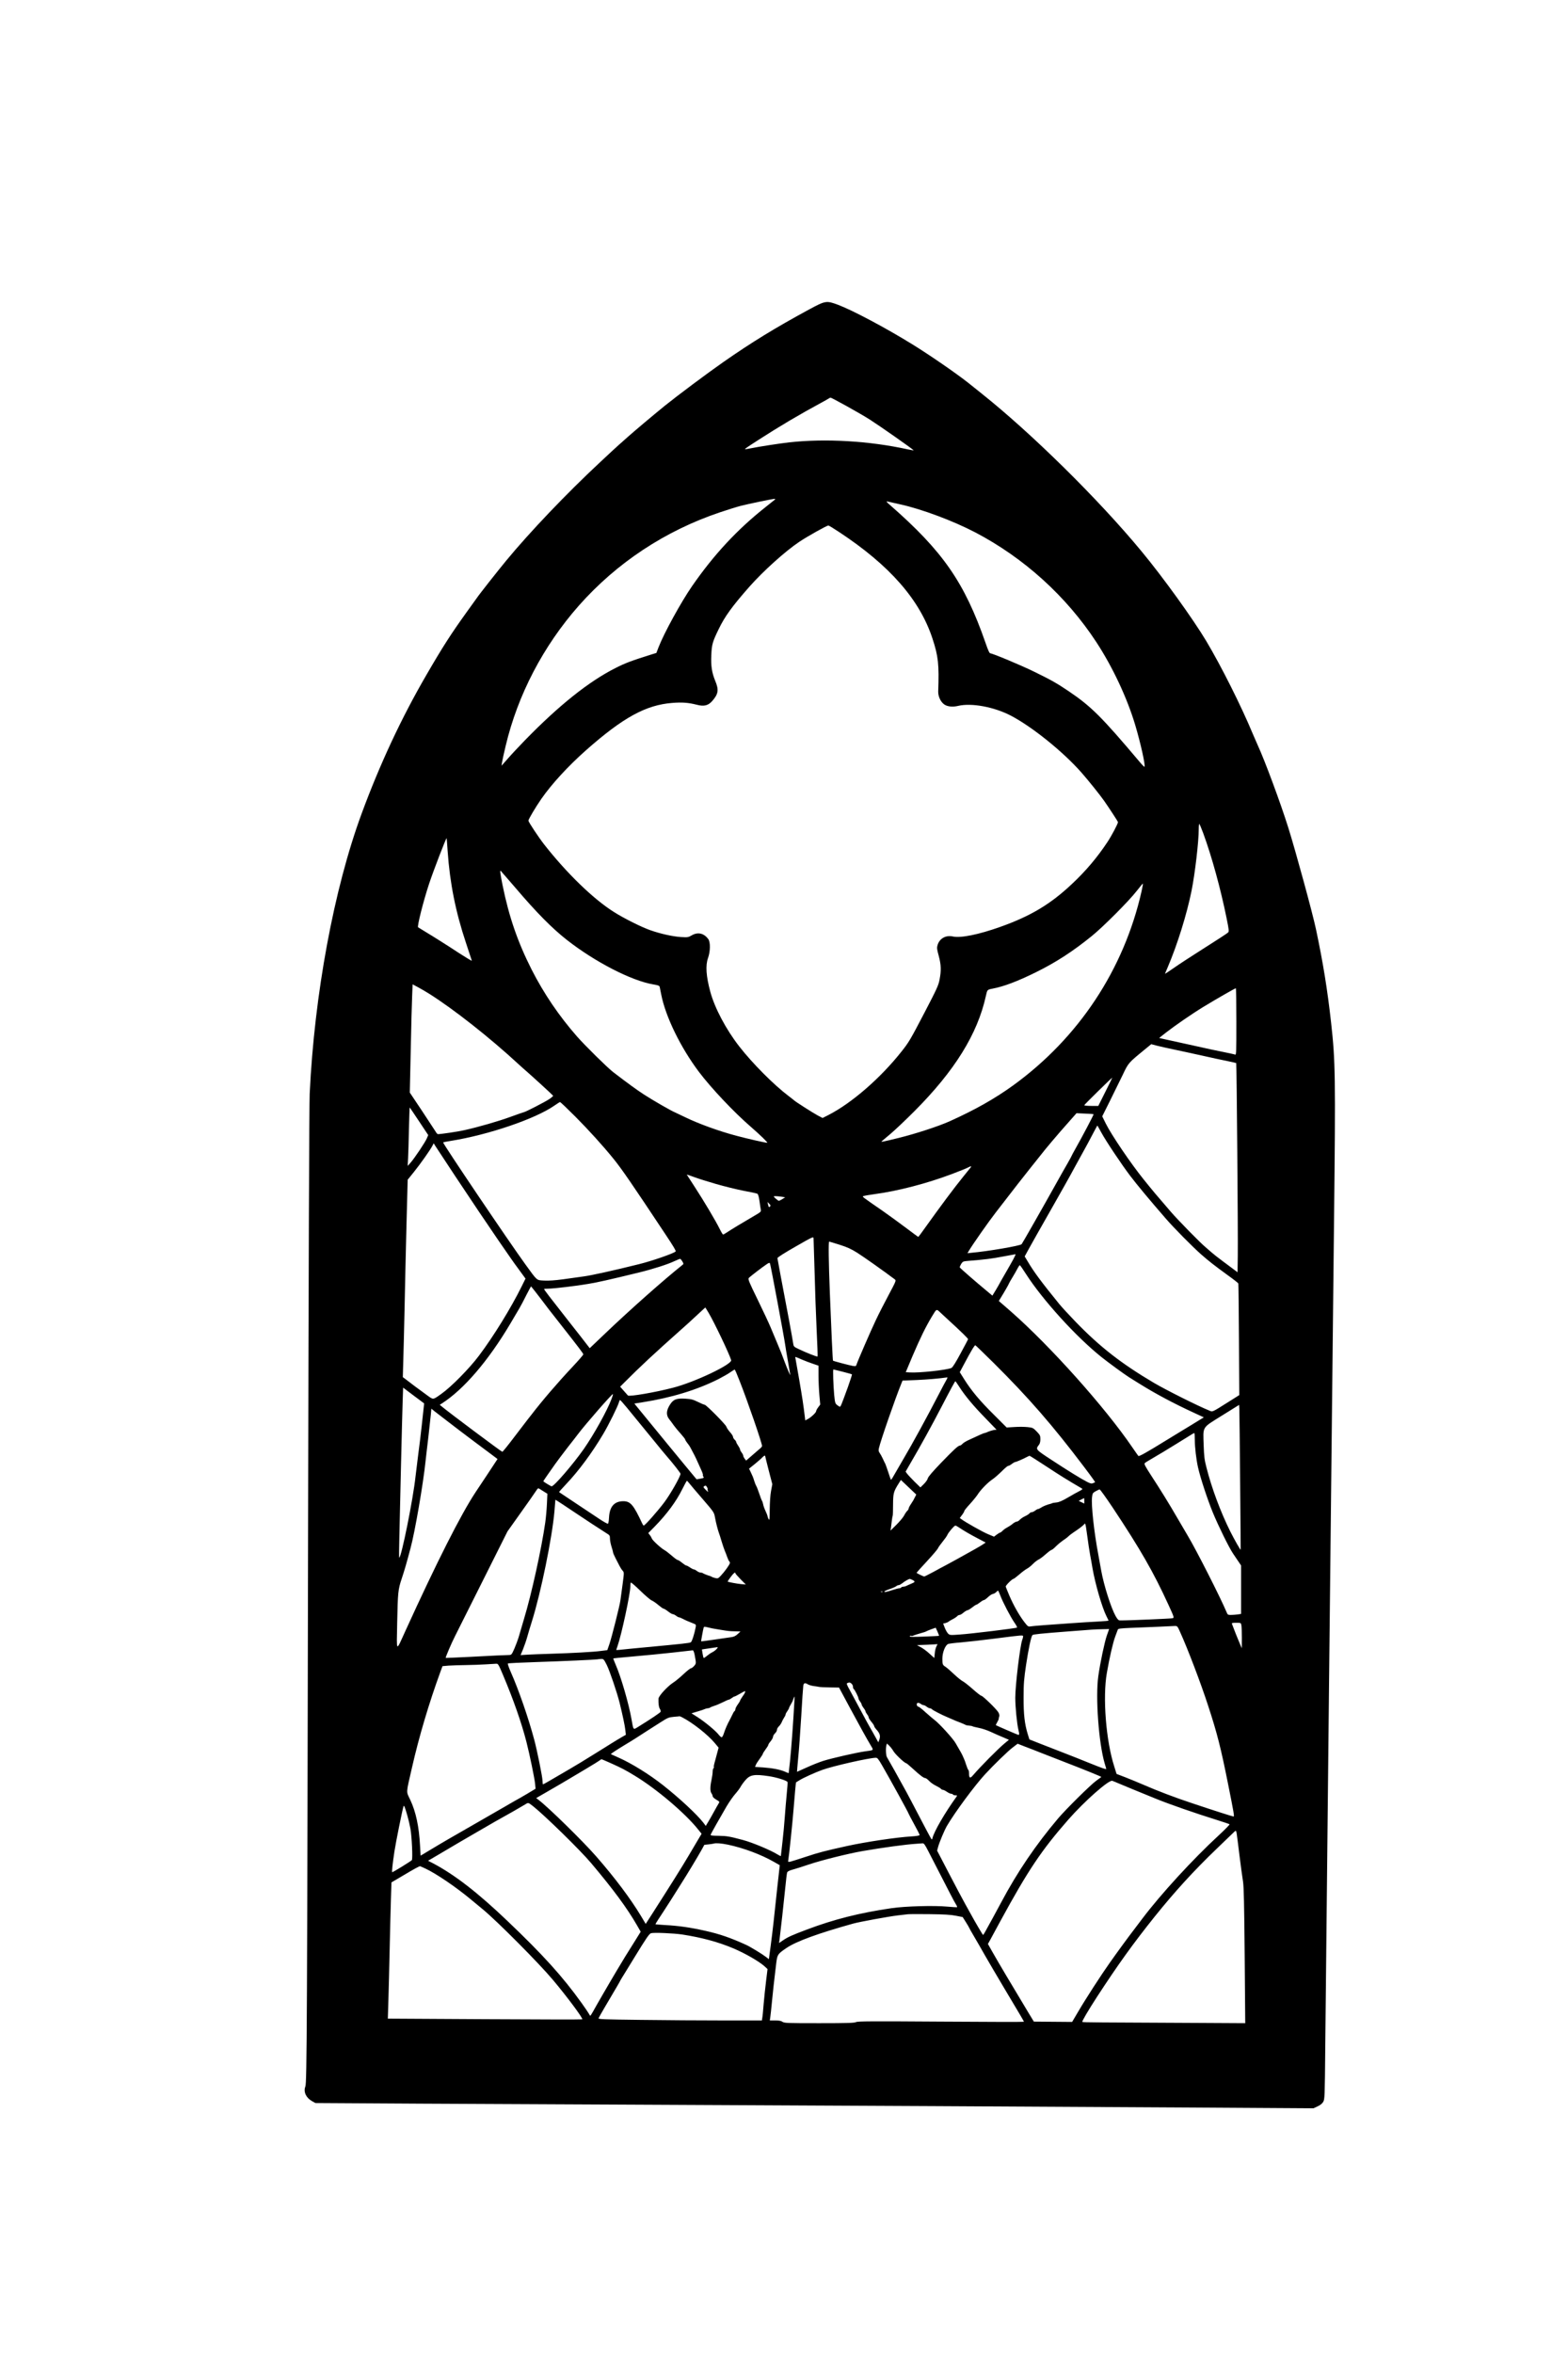
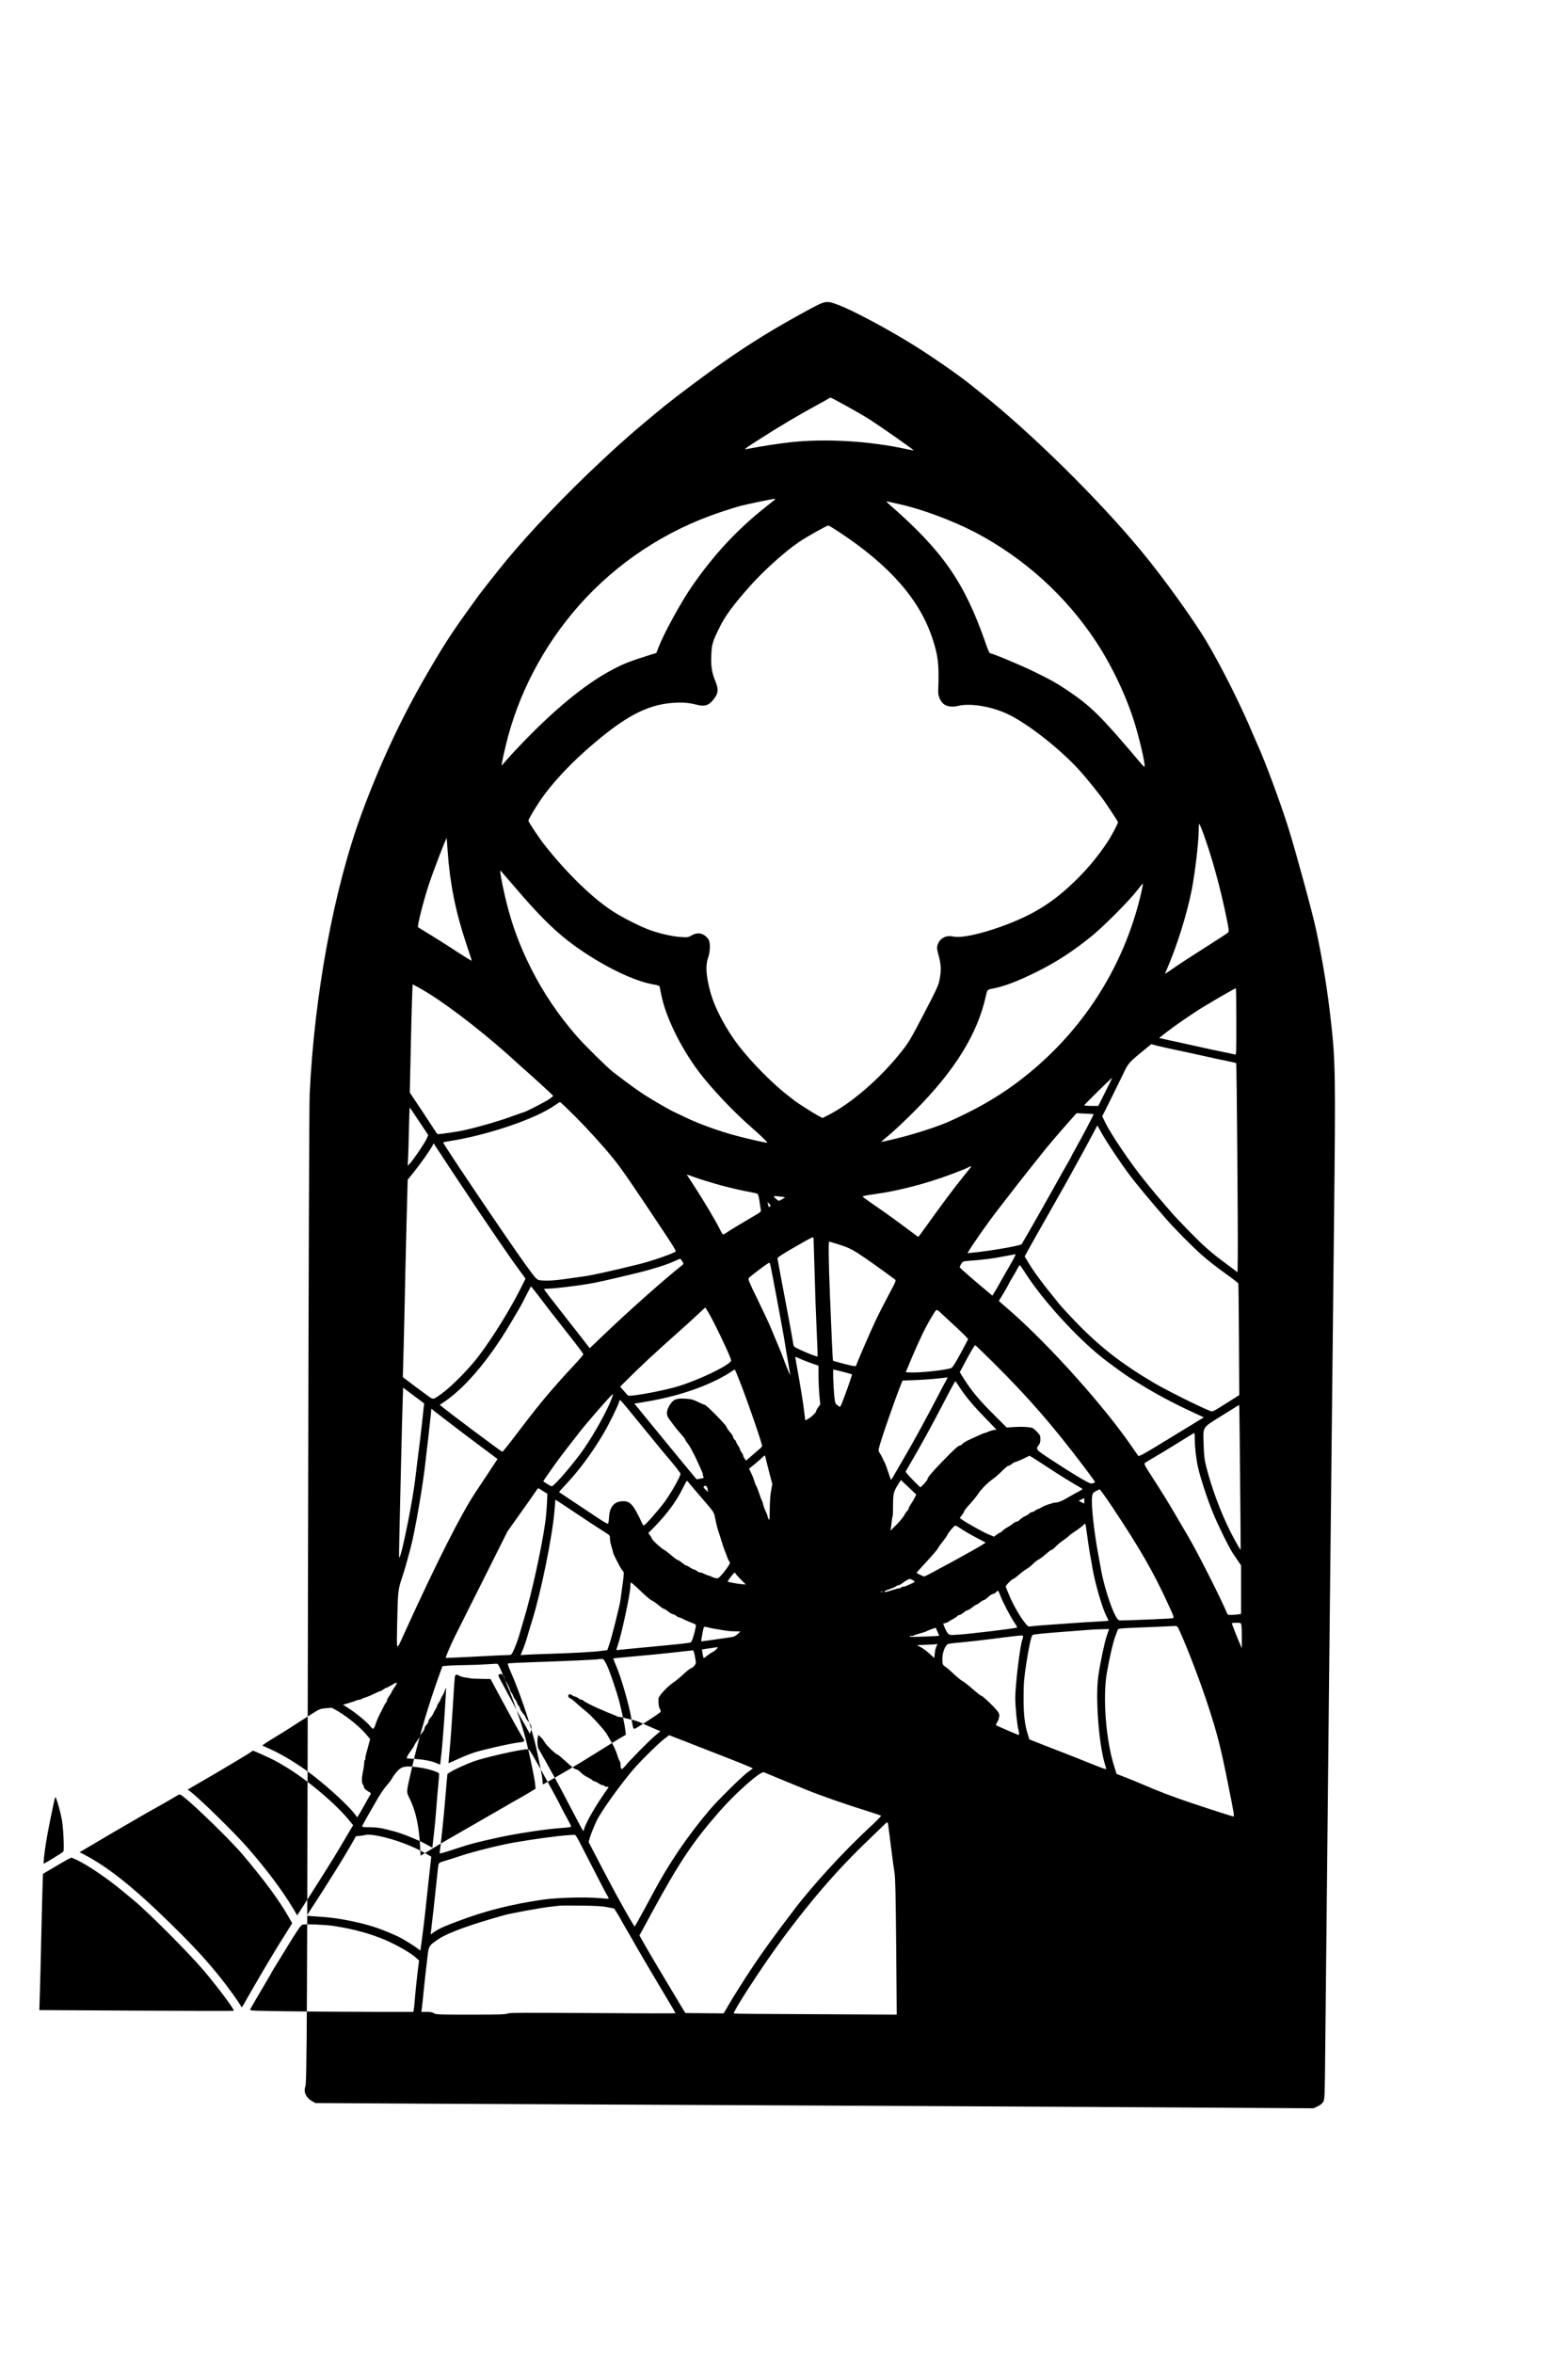
<svg xmlns="http://www.w3.org/2000/svg" version="1.0" width="2000" height="3000" viewBox="0 0 2000 3000" preserveAspectRatio="xMidYMid meet">
  <g transform="translate(0,3000) scale(0.1,-0.1)" fill="#000000" stroke="none">
-     <path d="M10325 26057 c-438 -237 -742 -424 -1100 -674 -208 -145 -582 -425 -745 -556 -150 -122 -377 -313 -465 -391 -49 -44 -106 -94 -125 -111 -19 -16 -127 -116 -240 -222 -426 -397 -891 -885 -1191 -1248 -112 -136 -349 -436 -379 -482 -8 -11 -65 -90 -126 -175 -200 -278 -307 -444 -515 -803 -320 -550 -595 -1140 -827 -1770 -353 -958 -602 -2303 -662 -3570 -6 -126 -14 -2274 -20 -5360 -12 -6510 -16 -7252 -35 -7297 -27 -67 8 -144 85 -187 l43 -24 1361 -8 c748 -4 1984 -10 2746 -13 2381 -11 5350 -26 7019 -36 l1605 -10 51 24 c34 15 59 35 72 57 20 33 21 53 27 719 11 1160 79 7561 112 10540 20 1814 17 2008 -37 2495 -48 430 -102 764 -193 1195 -43 204 -258 992 -353 1295 -99 316 -300 858 -391 1055 -11 25 -39 88 -61 140 -151 363 -405 868 -594 1185 -167 280 -556 820 -826 1145 -546 661 -1408 1510 -2041 2013 -74 59 -151 120 -170 136 -146 116 -495 357 -710 489 -339 210 -765 436 -951 506 -148 55 -160 53 -364 -57z m480 -1238 c110 -61 243 -138 295 -172 135 -87 497 -341 553 -387 4 -4 -29 1 -75 11 -491 108 -1050 140 -1513 89 -129 -15 -389 -55 -484 -75 -41 -8 -76 -14 -78 -12 -4 4 21 22 172 119 255 165 525 325 805 476 36 19 74 41 85 48 11 8 24 14 30 14 6 0 100 -50 210 -111z m-925 -1192 c-8 -7 -60 -49 -115 -92 -362 -286 -660 -607 -939 -1010 -139 -201 -357 -598 -426 -777 l-28 -73 -59 -18 c-261 -82 -333 -109 -458 -172 -343 -172 -726 -478 -1161 -925 -72 -74 -169 -177 -214 -229 l-83 -94 7 45 c4 25 24 119 46 209 154 650 479 1272 931 1785 484 548 1104 958 1805 1193 98 33 217 70 264 82 103 26 397 87 425 88 17 1 17 -1 5 -12z m1605 -58 c273 -60 673 -210 953 -356 623 -326 1162 -814 1546 -1400 208 -318 391 -708 495 -1054 71 -238 133 -520 119 -535 -3 -3 -30 24 -59 59 -488 578 -620 710 -909 905 -150 101 -220 141 -435 246 -162 80 -535 236 -563 236 -11 0 -28 35 -62 135 -269 772 -544 1167 -1220 1758 -44 38 -50 47 -30 43 14 -3 88 -20 165 -37z m-784 -351 c647 -426 1030 -863 1193 -1360 74 -225 85 -327 73 -673 -2 -62 29 -131 75 -165 39 -29 108 -37 178 -20 171 41 462 -13 677 -126 272 -143 667 -462 897 -724 89 -101 238 -287 289 -360 61 -87 177 -265 177 -271 0 -21 -81 -174 -134 -254 -129 -195 -277 -371 -456 -538 -272 -256 -525 -407 -910 -544 -278 -99 -506 -145 -606 -123 -89 20 -169 -24 -195 -108 -11 -37 -9 -52 15 -140 30 -113 33 -185 10 -302 -13 -72 -35 -119 -190 -417 -183 -350 -200 -380 -297 -502 -266 -336 -632 -654 -928 -806 l-77 -39 -63 33 c-58 31 -287 177 -299 191 -3 3 -34 28 -70 55 -190 143 -465 420 -632 635 -168 216 -312 488 -368 695 -54 200 -63 336 -29 431 30 84 32 202 3 241 -56 76 -134 93 -212 47 -43 -25 -50 -26 -137 -21 -105 7 -259 41 -390 87 -110 38 -336 151 -464 232 -262 165 -599 491 -889 860 -69 88 -202 288 -202 305 0 18 91 171 165 278 134 192 341 417 570 620 473 418 764 577 1100 603 123 10 206 4 311 -23 94 -25 148 -11 200 49 77 89 85 141 36 257 -42 103 -56 190 -49 328 5 133 16 170 93 328 78 163 173 293 393 543 179 202 456 451 636 572 103 69 351 208 371 208 7 0 67 -37 135 -82z m4647 -3843 c109 -298 221 -705 298 -1085 31 -155 32 -166 16 -181 -9 -9 -145 -98 -302 -197 -157 -99 -333 -214 -392 -256 -60 -41 -108 -74 -108 -71 0 2 15 39 34 82 124 290 245 680 305 979 44 223 91 623 91 784 0 41 4 70 9 65 4 -6 26 -59 49 -120z m-9638 -230 c28 -404 102 -774 233 -1165 39 -118 73 -221 75 -228 2 -7 -74 39 -170 101 -158 104 -301 194 -448 283 -30 19 -60 37 -67 41 -15 10 68 338 141 558 56 168 219 592 223 578 1 -4 7 -80 13 -168z m736 -316 c27 -31 85 -98 129 -149 270 -317 467 -516 656 -664 357 -280 825 -521 1102 -567 65 -11 78 -16 82 -34 2 -11 11 -54 19 -95 55 -282 247 -675 480 -985 157 -208 447 -515 661 -700 120 -104 224 -205 211 -205 -25 0 -250 51 -396 90 -222 59 -483 154 -649 235 -51 25 -106 51 -124 59 -57 23 -283 154 -403 231 -101 66 -202 140 -393 286 -76 59 -356 335 -461 454 -232 265 -423 547 -579 853 -179 354 -289 674 -371 1077 -31 157 -36 196 -21 180 4 -6 30 -35 57 -66z m8114 -196 c-226 -996 -802 -1865 -1635 -2470 -237 -171 -482 -310 -810 -458 -144 -65 -436 -160 -655 -214 -187 -46 -227 -54 -215 -43 6 5 57 48 115 97 58 49 193 177 300 284 517 518 808 987 915 1473 18 81 17 80 85 93 146 28 318 93 557 211 253 125 467 264 708 459 146 118 471 444 571 572 43 56 81 100 82 98 2 -2 -6 -48 -18 -102z m-9092 -1299 c314 -197 777 -561 1147 -903 34 -31 79 -72 102 -91 67 -58 333 -301 338 -310 2 -4 -20 -24 -50 -44 -56 -37 -307 -166 -323 -166 -4 0 -81 -27 -169 -59 -159 -58 -409 -130 -593 -171 -79 -18 -296 -50 -335 -50 -6 0 -19 15 -29 33 -11 17 -89 137 -174 265 l-155 232 12 543 c6 298 14 608 18 690 l6 147 71 -38 c39 -21 99 -56 134 -78z m10302 -360 c0 -391 -1 -426 -16 -420 -9 4 -74 18 -143 32 -69 13 -245 51 -391 84 -146 32 -303 67 -350 77 l-85 19 86 68 c113 88 334 241 479 329 154 94 403 237 413 237 4 0 7 -192 7 -426z m-800 -354 c74 -15 236 -51 360 -78 124 -28 272 -60 329 -71 57 -12 106 -23 109 -25 6 -6 24 -2189 20 -2459 l-3 -208 -45 34 c-25 18 -90 67 -145 108 -55 41 -118 90 -140 110 -22 20 -56 49 -75 65 -60 48 -351 344 -445 453 -198 229 -221 257 -347 413 -166 206 -411 567 -483 712 l-46 93 97 194 c53 107 127 257 164 334 73 154 72 153 280 323 l84 69 76 -20 c41 -10 136 -32 210 -47z m-871 -540 l-90 -180 -90 0 c-49 0 -89 4 -89 9 0 7 350 351 357 351 1 0 -38 -81 -88 -180z m-6760 -317 c169 -170 356 -376 486 -537 108 -133 237 -322 666 -968 99 -149 134 -207 127 -214 -26 -25 -302 -121 -468 -162 -317 -79 -611 -144 -705 -156 -60 -9 -180 -25 -265 -37 -105 -14 -183 -19 -240 -16 -99 6 -82 -9 -239 207 -214 295 -1058 1546 -1049 1555 2 2 46 11 98 19 480 77 1076 280 1320 449 36 25 69 46 73 46 5 1 93 -83 196 -186z m-1994 -59 l117 -176 -17 -40 c-19 -48 -158 -255 -209 -313 l-36 -40 5 95 c3 52 8 220 11 373 4 152 8 277 9 277 2 0 56 -79 120 -176z m8604 90 c4 -4 -145 -287 -235 -446 -24 -43 -44 -79 -44 -82 0 -3 -24 -47 -53 -98 -30 -51 -89 -156 -132 -233 -177 -318 -445 -788 -454 -798 -20 -21 -430 -91 -644 -110 l-47 -5 22 37 c47 78 246 363 338 481 258 335 347 448 437 561 54 67 109 136 123 154 69 90 229 280 373 441 l98 111 107 -5 c59 -2 109 -6 111 -8z m97 -231 c58 -108 262 -413 371 -556 83 -110 255 -316 448 -538 105 -122 346 -366 460 -466 100 -87 164 -137 333 -260 74 -53 135 -101 137 -107 2 -6 6 -329 8 -717 l4 -706 -133 -84 c-221 -139 -205 -132 -250 -113 -144 58 -551 262 -704 352 -417 246 -691 460 -1000 779 -84 87 -178 189 -209 227 -230 283 -325 411 -403 544 l-38 63 53 97 c29 53 75 135 102 182 26 47 74 130 105 185 32 55 87 152 122 215 36 63 94 167 130 230 36 63 98 176 138 250 40 74 90 164 110 200 20 36 66 120 101 188 35 67 65 122 66 122 1 0 23 -39 49 -87z m-8240 -558 c218 -329 405 -606 555 -825 122 -177 211 -305 231 -330 10 -14 40 -54 65 -89 l46 -63 -51 -103 c-136 -274 -355 -630 -543 -880 -120 -160 -352 -396 -479 -486 -110 -78 -101 -77 -177 -22 -36 26 -87 64 -113 83 -27 19 -83 61 -125 94 l-77 58 6 212 c4 116 11 427 17 691 5 264 16 735 24 1047 l15 567 79 98 c83 103 211 284 237 336 l16 30 21 -34 c12 -19 126 -191 253 -384z m6577 113 c-5 -7 -50 -62 -99 -123 -110 -135 -284 -368 -494 -662 -40 -57 -75 -103 -77 -103 -3 0 -75 53 -161 118 -87 66 -222 163 -300 218 -271 187 -258 177 -236 185 10 4 73 15 139 24 298 40 663 135 980 254 101 38 195 76 211 85 35 19 50 20 37 4z m-3248 -214 c105 -30 262 -69 350 -86 88 -16 167 -33 175 -38 10 -5 19 -36 27 -91 6 -46 14 -96 17 -111 5 -25 0 -31 -67 -70 -150 -87 -324 -192 -364 -220 -23 -15 -45 -28 -50 -28 -4 0 -23 30 -41 67 -53 108 -206 364 -318 536 -57 87 -104 160 -104 161 0 2 42 -12 93 -31 50 -19 178 -59 282 -89z m835 -162 l45 -7 -36 -23 c-20 -12 -40 -22 -45 -22 -10 1 -64 46 -64 55 0 7 43 5 100 -3z m-148 -124 c-14 -14 -17 -11 -26 27 l-7 30 22 -22 c18 -18 21 -25 11 -35z m568 -828 c5 -217 17 -549 26 -738 9 -188 15 -345 12 -347 -6 -6 -146 49 -239 94 -66 31 -66 32 -73 79 -6 47 -81 453 -158 852 -22 118 -41 221 -42 229 -1 9 92 68 229 146 223 128 230 131 232 106 1 -14 7 -204 13 -421z m319 340 c98 -31 148 -54 226 -103 78 -49 341 -235 479 -339 18 -14 14 -23 -78 -196 -53 -99 -128 -245 -165 -324 -65 -136 -230 -517 -246 -566 -6 -21 -11 -23 -48 -17 -45 8 -246 61 -252 67 -4 4 -22 392 -40 858 -16 402 -19 660 -9 660 4 0 63 -18 133 -40z m2215 -187 c-21 -38 -67 -120 -104 -183 -37 -63 -69 -120 -71 -125 -2 -6 -24 -42 -47 -82 l-44 -72 -74 62 c-137 113 -339 289 -342 298 -2 5 6 24 17 43 21 33 24 35 99 41 195 15 298 28 437 55 83 15 154 28 158 29 4 1 -9 -29 -29 -66z m-4221 -25 c19 -32 18 -33 -5 -51 -233 -186 -651 -556 -966 -856 l-210 -200 -113 146 c-63 80 -143 183 -179 228 -217 276 -290 371 -290 380 0 3 23 5 52 5 66 0 357 34 513 61 111 18 276 55 645 145 173 42 368 104 453 145 34 16 67 29 72 29 6 0 18 -15 28 -32z m1119 -30 c10 -27 182 -950 193 -1033 3 -27 20 -124 36 -214 16 -90 29 -166 29 -170 -1 -11 -40 81 -76 177 -19 54 -57 149 -84 212 -26 63 -67 160 -90 215 -23 55 -98 216 -167 357 -111 227 -124 259 -112 274 13 16 173 139 229 176 31 21 37 21 42 6z m3265 -132 c213 -331 637 -798 962 -1058 82 -66 294 -221 353 -258 31 -19 89 -56 130 -81 203 -127 441 -254 698 -372 l125 -58 -35 -21 c-19 -12 -80 -49 -135 -83 -55 -34 -116 -71 -135 -82 -19 -11 -102 -62 -185 -113 -238 -147 -337 -202 -345 -193 -4 4 -38 53 -76 108 -344 506 -1045 1291 -1551 1735 l-153 133 19 31 c51 82 111 187 111 193 0 3 20 38 44 77 24 39 53 90 65 114 12 23 25 42 29 41 4 0 40 -51 79 -113z m-6261 -222 c27 -34 63 -81 81 -105 37 -51 125 -165 240 -310 242 -308 293 -375 293 -387 0 -7 -60 -76 -134 -155 -193 -205 -391 -436 -529 -616 -15 -20 -37 -47 -48 -61 -11 -14 -86 -112 -166 -217 -80 -106 -150 -193 -156 -193 -10 0 -685 504 -770 576 l-28 23 28 18 c279 179 592 544 873 1018 46 77 97 165 115 195 18 30 58 106 89 169 32 62 59 112 60 110 2 -2 26 -32 52 -65z m2214 -275 c70 -118 260 -515 286 -600 17 -52 -464 -281 -741 -352 -230 -60 -560 -116 -576 -99 -4 4 -27 31 -53 60 l-46 52 58 58 c198 199 373 362 751 698 25 21 97 87 160 146 64 59 117 107 117 108 1 0 21 -32 44 -71z m2955 6 c11 -11 48 -45 81 -75 192 -176 274 -256 272 -265 -2 -5 -45 -88 -97 -183 -59 -110 -101 -177 -115 -183 -65 -27 -413 -65 -532 -57 l-51 3 86 205 c100 234 169 375 249 507 60 99 55 97 107 48z m680 -643 c445 -442 751 -794 1152 -1324 45 -59 95 -127 112 -151 l30 -44 -25 -12 c-21 -9 -33 -7 -77 15 -73 37 -244 142 -460 284 -200 131 -200 131 -155 189 12 16 18 40 18 72 0 45 -4 53 -47 98 -46 47 -51 49 -117 56 -37 4 -113 5 -167 1 l-99 -6 -163 163 c-179 177 -285 304 -376 448 l-59 94 56 105 c88 166 133 241 143 238 5 -2 110 -103 234 -226z m-2447 44 c43 -18 107 -43 145 -55 l67 -23 0 -124 c0 -68 5 -180 11 -248 l11 -124 -26 -35 c-14 -18 -26 -41 -26 -49 0 -18 -66 -80 -109 -102 l-30 -16 -5 43 c-20 166 -32 242 -72 477 -25 146 -47 271 -49 278 -6 17 -3 16 83 -22z m-796 -268 c104 -263 288 -797 288 -834 0 -5 -8 -16 -17 -25 -10 -8 -56 -48 -102 -88 l-84 -73 -18 23 c-10 13 -19 31 -19 39 0 8 -9 26 -20 40 -11 14 -20 31 -20 38 0 7 -11 30 -25 50 -14 20 -25 42 -25 48 0 6 -9 19 -20 29 -11 10 -20 26 -20 35 0 10 -17 37 -39 61 -21 24 -42 55 -46 69 -8 28 -258 280 -277 280 -7 0 -46 16 -86 36 -61 30 -87 37 -155 41 -119 8 -160 -8 -204 -80 -46 -73 -48 -132 -6 -183 15 -19 42 -54 58 -78 17 -24 56 -71 88 -106 31 -35 57 -68 57 -74 0 -6 13 -27 28 -46 16 -19 35 -48 43 -65 9 -16 21 -41 29 -55 7 -14 17 -33 22 -42 4 -10 12 -26 17 -35 5 -10 16 -34 24 -53 9 -19 28 -61 42 -93 15 -33 24 -61 21 -65 -3 -3 -1 -11 5 -18 12 -15 5 -20 -46 -28 l-40 -7 -155 187 c-85 103 -177 215 -205 249 -113 139 -170 208 -299 365 l-135 165 102 16 c370 58 698 158 975 298 53 28 120 65 147 85 28 19 53 35 56 35 3 1 31 -63 61 -141z m1316 113 c63 -16 116 -31 119 -34 2 -3 -21 -74 -51 -159 -82 -225 -93 -253 -103 -253 -5 0 -21 9 -35 21 -25 19 -28 30 -38 130 -11 122 -18 324 -10 324 3 0 56 -13 118 -29z m1319 -113 c-14 -24 -52 -95 -84 -158 -162 -313 -346 -649 -459 -840 -34 -58 -72 -123 -84 -145 -47 -84 -73 -126 -76 -122 -2 1 -17 44 -33 94 -17 50 -34 100 -39 110 -6 10 -21 41 -33 68 -13 28 -31 60 -40 72 -13 18 -15 32 -8 60 20 92 208 633 284 819 l17 42 177 7 c140 6 292 19 394 34 5 0 -2 -18 -16 -41z m169 -80 c72 -113 181 -244 334 -400 77 -79 140 -144 140 -145 0 -2 -8 -3 -17 -3 -19 0 -79 -18 -105 -31 -10 -5 -22 -9 -28 -9 -9 0 -73 -28 -205 -90 -33 -15 -69 -37 -79 -49 -11 -12 -24 -21 -31 -21 -22 0 -76 -49 -239 -218 -113 -117 -168 -182 -172 -201 -3 -16 -26 -48 -50 -72 l-44 -43 -76 74 c-41 41 -84 87 -94 101 l-19 26 57 99 c132 225 275 485 407 739 113 218 166 315 171 315 2 0 25 -33 50 -72z m-6831 -257 c-3 -25 -14 -129 -25 -231 -11 -102 -31 -268 -45 -370 -13 -102 -29 -230 -35 -285 -30 -285 -181 -1035 -208 -1035 -3 0 -2 123 2 273 3 149 13 560 21 912 8 352 18 717 21 811 l6 172 134 -101 134 -100 -5 -46z m2396 105 c-56 -150 -222 -449 -355 -641 -136 -193 -378 -475 -410 -475 -9 0 -106 59 -106 65 0 2 25 39 55 82 30 43 74 105 97 138 23 33 94 127 157 209 64 81 125 160 136 175 92 122 435 515 443 507 2 -3 -5 -29 -17 -60z m194 -112 c98 -119 150 -183 335 -409 80 -99 161 -197 181 -219 66 -75 169 -206 169 -216 0 -34 -131 -264 -209 -367 -87 -115 -245 -293 -260 -293 -4 0 -12 10 -18 23 -113 242 -151 287 -244 287 -115 -1 -174 -70 -181 -209 -2 -43 -8 -76 -14 -78 -7 -2 -51 23 -100 55 -49 33 -186 123 -304 202 -118 78 -217 144 -219 146 -2 2 40 49 94 106 158 167 326 394 468 633 70 117 191 362 202 408 4 15 10 27 14 27 4 0 42 -43 86 -96z m7823 -944 c5 -476 7 -866 7 -868 -4 -6 -78 124 -133 233 -124 249 -237 552 -303 813 -26 98 -31 143 -36 282 -8 251 -27 219 232 381 l220 137 3 -56 c1 -31 6 -446 10 -922z m-10094 757 c77 -60 211 -161 296 -225 85 -64 194 -145 241 -180 l85 -64 -133 -202 c-73 -110 -139 -210 -147 -221 -188 -284 -494 -889 -896 -1771 -123 -269 -111 -280 -104 101 8 391 11 428 57 565 37 112 60 190 113 390 57 211 163 825 193 1120 6 52 21 187 35 300 13 113 27 240 31 282 l7 78 40 -33 c22 -17 104 -81 182 -140z m9516 -229 c0 -91 18 -244 40 -343 29 -132 120 -409 190 -580 71 -172 205 -444 256 -520 11 -17 39 -58 62 -92 l42 -62 0 -309 0 -309 -46 -7 c-26 -3 -64 -6 -86 -6 -36 0 -40 3 -54 38 -73 175 -383 787 -494 972 -31 52 -92 156 -135 230 -100 173 -213 356 -332 538 -77 119 -92 147 -81 158 7 7 51 34 98 61 47 27 110 65 140 83 101 61 254 156 320 197 36 23 68 42 73 42 4 1 7 -41 7 -91z m-5480 -203 c0 -3 20 -85 45 -182 l46 -176 -16 -85 c-10 -51 -16 -144 -17 -235 -1 -129 -3 -146 -14 -126 -7 13 -13 30 -14 37 0 7 -11 37 -25 66 -14 29 -28 68 -31 87 -4 19 -10 39 -15 44 -4 6 -20 46 -34 90 -15 44 -32 89 -39 100 -7 11 -18 40 -26 65 -13 44 -21 62 -51 125 l-15 30 76 61 c41 34 84 71 94 83 18 20 36 28 36 16z m3587 -132 c173 -114 268 -173 453 -281 12 -7 5 -14 -30 -32 -25 -12 -91 -49 -147 -82 -73 -43 -115 -61 -149 -64 -26 -2 -51 -7 -55 -10 -5 -3 -17 -7 -26 -9 -36 -8 -90 -30 -116 -48 -14 -9 -31 -17 -38 -17 -6 0 -22 -9 -36 -20 -14 -11 -34 -20 -43 -20 -10 0 -24 -7 -31 -17 -8 -9 -32 -24 -54 -34 -22 -10 -51 -29 -65 -43 -13 -15 -32 -26 -41 -26 -10 0 -33 -12 -51 -27 -18 -16 -50 -36 -70 -47 -20 -10 -47 -29 -59 -42 -12 -13 -27 -24 -32 -24 -6 0 -25 -12 -44 -26 l-34 -26 -77 32 c-70 29 -286 151 -338 190 l-22 16 29 39 c16 21 29 44 29 50 0 7 33 48 73 91 40 44 83 97 97 119 35 57 127 152 185 191 28 18 81 65 120 103 38 39 76 71 84 71 8 0 29 11 47 25 18 14 38 25 44 25 12 0 106 41 150 65 14 7 28 14 32 14 4 1 100 -61 215 -136z m-1675 -388 c-21 -43 -24 -47 -54 -93 -16 -23 -28 -48 -28 -55 0 -8 -8 -21 -19 -31 -10 -9 -28 -36 -40 -60 -13 -24 -57 -76 -98 -117 l-75 -74 6 35 c3 19 8 60 11 90 4 30 8 58 11 62 3 4 5 69 5 145 1 147 6 165 76 276 l24 38 98 -93 98 -93 -15 -30z m-2880 173 c14 -18 91 -109 171 -201 144 -167 145 -169 157 -235 12 -67 36 -159 50 -197 5 -11 20 -60 35 -110 15 -49 33 -103 41 -120 7 -16 21 -52 30 -78 9 -26 21 -50 25 -53 5 -3 9 -12 9 -21 0 -18 -65 -109 -117 -164 -31 -33 -38 -36 -68 -29 -18 4 -39 11 -46 16 -8 5 -18 9 -24 11 -23 5 -85 30 -91 36 -4 4 -17 7 -28 7 -12 0 -32 9 -46 20 -14 11 -31 20 -38 20 -7 0 -30 11 -50 25 -20 14 -42 25 -48 25 -7 0 -31 16 -54 35 -23 19 -48 35 -55 35 -8 0 -42 25 -77 56 -35 30 -76 62 -93 71 -43 23 -154 125 -161 148 -4 11 -15 31 -26 44 l-19 25 79 80 c161 165 278 324 357 484 28 56 53 102 56 102 4 0 18 -15 31 -32z m226 -49 c7 -12 11 -23 8 -26 -3 -3 0 -15 5 -27 7 -13 -4 -6 -27 17 -32 31 -36 39 -24 47 21 13 23 13 38 -11z m-2070 -63 l34 -21 -6 -130 c-3 -71 -13 -177 -21 -235 -49 -341 -175 -913 -271 -1230 -29 -96 -60 -202 -69 -235 -10 -33 -34 -97 -53 -142 -36 -81 -38 -83 -72 -84 -63 -1 -199 -8 -504 -24 -164 -8 -300 -14 -301 -13 -5 5 73 188 118 276 24 48 184 368 357 712 l313 625 167 235 c92 129 180 254 195 278 28 42 28 42 54 25 14 -9 41 -26 59 -37z m7245 -198 c354 -533 519 -821 708 -1233 76 -165 77 -170 56 -177 -18 -5 -571 -29 -669 -28 -21 0 -32 10 -59 57 -59 107 -149 390 -183 578 -8 44 -26 141 -39 215 -52 276 -90 624 -78 720 6 51 9 56 46 77 22 12 45 23 51 23 7 0 82 -105 167 -232z m-363 87 l0 -35 -35 17 -36 17 33 18 c18 9 34 17 36 18 1 0 2 -16 2 -35z m-6532 -126 c164 -110 353 -234 434 -285 45 -27 48 -32 48 -70 0 -23 9 -70 20 -104 11 -34 20 -68 20 -74 0 -7 14 -39 31 -72 17 -32 40 -77 51 -99 11 -22 29 -50 40 -61 19 -22 19 -23 -1 -175 -12 -85 -24 -174 -27 -199 -9 -71 -112 -477 -141 -562 l-27 -77 -81 -10 c-94 -13 -372 -28 -640 -36 -104 -3 -234 -8 -287 -11 l-98 -6 31 74 c16 40 41 111 54 158 13 47 40 137 60 200 114 363 258 1066 287 1402 l12 147 28 -17 c16 -9 99 -65 186 -123z m6606 -560 c9 -46 23 -124 31 -174 35 -201 121 -496 176 -607 16 -32 29 -59 29 -61 0 -2 -60 -7 -132 -11 -73 -3 -225 -13 -338 -21 -113 -8 -270 -20 -350 -25 -80 -6 -159 -13 -176 -16 -29 -5 -35 -1 -79 56 -65 85 -137 212 -190 335 -24 56 -45 109 -47 116 -3 14 82 99 99 99 5 0 38 25 74 56 35 31 80 64 99 74 19 10 53 37 75 60 22 23 54 47 70 55 17 7 58 38 93 69 35 31 69 56 76 56 6 0 32 21 56 46 25 25 68 60 95 78 28 18 56 40 64 49 7 9 51 42 97 72 46 31 92 67 101 79 17 23 18 20 40 -139 12 -89 28 -200 37 -246z m-1672 346 c58 -39 136 -85 241 -140 l99 -52 -29 -20 c-15 -11 -68 -42 -118 -70 -175 -98 -291 -162 -355 -196 -36 -19 -112 -59 -169 -91 -58 -31 -108 -56 -113 -56 -8 0 -88 38 -97 46 -2 2 56 67 129 145 72 78 137 153 143 168 6 14 34 53 61 86 27 33 54 71 60 86 13 31 86 117 101 118 6 1 27 -10 47 -24z m-2852 -584 c0 -5 30 -39 66 -76 l67 -67 -59 5 c-55 5 -165 26 -172 32 -2 2 15 29 38 59 39 52 60 68 60 47z m2261 -86 c36 -19 33 -26 -23 -49 -24 -10 -51 -22 -60 -27 -10 -5 -27 -9 -37 -9 -11 0 -23 -4 -26 -10 -3 -5 -14 -10 -24 -10 -10 0 -47 -9 -82 -21 -82 -26 -109 -32 -109 -21 0 5 30 19 68 32 37 12 74 29 83 36 8 8 23 14 32 14 8 0 28 11 44 23 27 23 80 54 96 56 4 1 21 -6 38 -14z m-3329 -260 c18 -7 57 -34 86 -59 30 -25 59 -46 66 -46 7 0 33 -16 57 -35 24 -19 51 -35 60 -35 9 0 28 -9 42 -20 14 -11 30 -20 37 -20 6 0 28 -9 48 -19 35 -19 62 -30 139 -61 29 -11 32 -15 27 -44 -16 -86 -48 -187 -63 -195 -18 -10 -113 -20 -551 -61 -173 -16 -334 -32 -357 -35 -24 -2 -43 -3 -43 -1 0 2 7 23 16 47 51 145 164 669 164 763 0 24 3 46 7 49 3 4 57 -43 119 -103 62 -61 128 -117 146 -125z m4447 63 c32 -86 134 -280 181 -347 22 -31 36 -58 32 -62 -10 -9 -583 -79 -732 -89 -122 -9 -126 -8 -148 13 -12 13 -31 46 -42 75 l-20 52 28 6 c15 4 34 12 42 19 8 7 33 22 56 33 22 11 46 28 53 36 8 9 21 16 30 16 9 0 32 13 51 30 19 16 42 29 50 30 8 0 35 16 59 35 24 19 48 35 53 35 6 0 27 14 48 30 21 17 44 30 51 30 7 0 30 17 51 37 21 20 48 38 60 40 13 2 32 12 43 23 11 11 22 20 25 20 3 0 16 -28 29 -62z m-1502 46 c-3 -3 -12 -4 -19 -1 -8 3 -5 6 6 6 11 1 17 -2 13 -5z m4577 -425 c3 -17 6 -91 6 -163 l-1 -131 -40 95 c-22 52 -48 118 -58 145 -10 28 -22 58 -26 68 -6 15 0 17 53 17 59 0 60 0 66 -31z m-782 -86 c97 -213 266 -657 357 -938 116 -353 163 -540 254 -995 74 -369 83 -420 71 -420 -11 0 -237 72 -524 168 -229 76 -437 155 -635 241 -60 26 -160 67 -221 91 l-112 43 -30 96 c-105 327 -149 879 -94 1192 34 196 78 387 107 464 14 39 29 77 32 86 4 15 29 18 166 24 89 3 243 10 342 14 99 4 196 9 216 10 36 1 37 0 71 -76z m-6012 56 c25 -6 54 -13 65 -14 11 -2 54 -9 95 -16 100 -16 105 -16 180 -18 l65 -2 -36 -33 c-24 -23 -49 -35 -80 -39 -24 -4 -120 -18 -214 -31 -93 -14 -170 -24 -172 -22 -2 2 25 150 32 174 5 14 8 15 65 1z m2937 -105 c-1 -2 -88 -6 -191 -10 -144 -6 -187 -4 -182 5 4 6 12 8 18 5 5 -4 20 -2 31 4 12 5 51 18 87 28 36 9 70 21 75 25 6 4 35 16 65 27 l55 19 23 -50 c12 -28 21 -51 19 -53z m2141 4 c-29 -83 -85 -347 -109 -518 -38 -268 5 -854 81 -1112 11 -36 20 -68 20 -71 0 -9 -46 7 -215 75 -88 36 -227 91 -310 123 -82 32 -219 85 -303 118 l-152 60 -20 64 c-41 132 -55 256 -54 473 0 177 5 234 32 415 31 205 64 361 81 378 10 10 107 20 446 46 331 26 343 27 446 29 l86 2 -29 -82z m-1068 -12 c0 -8 -5 -27 -11 -43 -28 -74 -89 -578 -89 -738 0 -118 21 -331 40 -410 14 -58 13 -68 -7 -62 -19 6 -276 117 -281 122 -2 1 7 18 18 38 11 19 20 39 19 43 -1 5 1 17 6 28 5 12 2 30 -10 53 -22 40 -200 213 -219 213 -8 0 -56 38 -108 84 -52 46 -110 92 -129 101 -19 10 -70 51 -113 92 -44 42 -91 82 -105 91 -38 24 -41 31 -41 105 0 79 37 172 74 187 11 4 86 14 166 20 80 7 278 29 440 50 344 44 350 45 350 26z m-1106 -128 c-9 -17 -19 -57 -21 -89 l-6 -58 -61 55 c-33 31 -83 68 -110 82 l-50 27 130 5 c71 3 130 7 132 8 1 1 -5 -12 -14 -30z m-2805 -34 c-13 -14 -37 -32 -54 -40 -16 -7 -47 -28 -67 -45 -21 -18 -40 -30 -43 -27 -3 3 -9 28 -14 57 l-8 51 31 5 c51 8 150 22 165 24 10 1 6 -8 -10 -25z m-280 -66 c22 -118 22 -116 -5 -148 -14 -16 -33 -30 -41 -30 -8 0 -52 -34 -96 -76 -45 -42 -104 -91 -132 -108 -73 -48 -185 -170 -186 -204 -2 -65 4 -109 18 -130 8 -13 12 -29 10 -36 -5 -12 -126 -93 -289 -194 -63 -38 -58 -44 -83 98 -34 196 -135 543 -201 693 -19 44 -33 81 -32 83 2 1 118 13 258 25 140 12 365 34 500 49 135 15 250 28 257 29 6 0 16 -22 22 -51z m-1120 -135 c38 -76 132 -354 164 -483 40 -163 67 -291 73 -347 l7 -61 -49 -28 c-27 -15 -89 -53 -139 -84 -93 -59 -233 -145 -390 -242 -81 -49 -193 -115 -402 -236 -39 -23 -74 -42 -77 -42 -3 0 -6 19 -6 43 0 48 -68 385 -106 527 -74 277 -198 635 -298 860 -25 57 -43 107 -38 111 4 4 165 12 357 18 359 12 758 30 785 35 8 2 30 4 47 5 31 1 35 -3 72 -76z m-1322 -131 c131 -310 236 -609 298 -852 41 -161 103 -461 110 -531 l6 -65 -108 -65 c-59 -35 -124 -72 -143 -82 -19 -10 -75 -43 -125 -72 -49 -29 -216 -125 -370 -213 -332 -190 -429 -246 -595 -346 l-125 -75 -7 122 c-13 249 -53 436 -125 589 -54 114 -56 71 21 408 90 397 219 830 362 1221 l28 76 80 7 c45 3 144 6 221 7 77 1 190 5 250 9 61 3 121 7 135 8 23 2 30 -10 87 -146z m4445 -109 c10 -9 18 -26 18 -39 0 -13 4 -26 10 -29 12 -7 60 -103 60 -119 0 -8 9 -25 20 -39 11 -14 20 -31 20 -38 0 -6 11 -27 25 -45 14 -18 25 -38 25 -44 0 -7 9 -23 20 -37 11 -14 20 -32 20 -40 0 -8 16 -33 35 -56 19 -22 35 -47 35 -54 0 -7 15 -30 34 -50 40 -46 48 -77 32 -123 l-13 -34 -38 69 c-21 39 -50 90 -65 115 -15 25 -69 124 -120 220 -51 96 -114 213 -140 260 -41 73 -45 86 -31 92 25 10 33 9 53 -9z m-559 -7 c12 -8 45 -18 72 -22 28 -3 59 -9 70 -11 11 -3 73 -6 138 -7 l119 -2 137 -255 c131 -243 211 -388 273 -492 32 -54 36 -51 -77 -66 -108 -15 -419 -86 -532 -121 -51 -16 -147 -54 -214 -85 -67 -30 -122 -55 -123 -55 -1 0 6 80 15 178 10 97 27 337 39 532 11 195 23 370 26 388 5 35 22 40 57 18z m-800 -103 c-3 -10 -19 -36 -35 -57 -15 -22 -28 -44 -28 -48 0 -5 -13 -27 -30 -50 -16 -22 -30 -49 -30 -59 0 -10 -5 -21 -11 -25 -6 -3 -19 -25 -29 -48 -11 -22 -25 -52 -33 -66 -29 -52 -57 -117 -73 -167 -9 -29 -22 -53 -29 -53 -7 0 -24 15 -38 33 -36 48 -179 166 -270 224 l-77 49 77 23 c43 12 86 27 95 32 10 5 26 9 36 9 10 0 22 4 28 8 5 5 29 15 54 23 25 7 74 28 110 46 36 18 70 33 76 33 6 0 23 9 37 20 14 11 30 20 35 20 5 0 36 15 68 34 69 40 75 42 67 19z m616 -338 c-16 -254 -40 -544 -55 -652 l-5 -41 -45 19 c-61 27 -159 46 -281 55 l-102 6 10 27 c6 14 28 49 50 78 21 29 39 57 39 62 0 6 16 31 35 57 19 25 35 51 35 58 0 6 13 27 30 46 16 19 29 44 30 56 0 11 11 31 25 44 14 13 25 33 25 45 0 12 11 32 24 44 14 13 30 37 37 54 7 18 21 44 31 59 10 14 18 31 18 38 0 7 9 25 21 41 11 16 22 35 23 42 1 7 12 29 25 50 12 20 24 43 25 50 4 18 18 48 21 45 1 -2 -6 -129 -16 -283z m1627 190 c10 -8 26 -15 34 -15 8 0 26 -9 40 -20 14 -11 32 -20 41 -20 9 0 21 -6 27 -13 10 -12 130 -74 192 -99 14 -6 43 -18 65 -28 22 -11 67 -29 100 -41 33 -13 65 -27 71 -31 6 -4 26 -8 45 -9 19 -2 39 -5 44 -9 6 -4 42 -12 80 -20 39 -7 108 -30 155 -52 47 -22 117 -53 157 -69 l72 -31 -57 -47 c-86 -72 -302 -290 -401 -405 -37 -44 -51 -38 -51 26 0 20 -4 39 -9 42 -5 4 -17 32 -27 64 -9 31 -23 68 -30 82 -7 14 -15 32 -18 40 -3 8 -19 38 -35 65 -17 28 -40 68 -52 90 -29 54 -208 251 -269 296 -19 14 -70 58 -114 97 -43 40 -84 72 -91 72 -15 0 -28 27 -19 41 8 13 27 11 50 -6z m-3044 -171 c135 -70 324 -219 414 -326 l50 -60 -14 -52 c-7 -28 -18 -67 -23 -86 -22 -79 -28 -104 -23 -111 2 -4 0 -10 -6 -14 -5 -3 -10 -23 -10 -43 0 -20 -7 -69 -15 -107 -19 -88 -18 -145 0 -169 8 -11 15 -28 15 -37 0 -10 20 -29 46 -44 43 -25 44 -28 31 -48 -8 -12 -34 -58 -58 -102 -24 -44 -58 -104 -75 -132 l-32 -53 -28 38 c-80 105 -309 318 -519 483 -177 139 -400 277 -565 350 -52 23 -96 43 -98 44 -4 4 79 58 183 121 44 26 101 61 127 78 25 17 86 56 135 87 48 31 133 85 188 120 92 59 105 64 170 70 38 3 71 6 73 7 2 1 17 -5 34 -14z m2694 -431 c24 -41 143 -153 162 -153 5 0 45 -33 88 -73 90 -83 136 -117 156 -117 8 0 30 -16 49 -36 18 -20 57 -47 86 -61 29 -14 57 -31 64 -39 6 -8 18 -14 26 -14 8 0 31 -11 51 -25 20 -14 44 -25 54 -25 9 0 20 -4 23 -10 3 -5 18 -10 32 -10 23 0 24 -2 12 -19 -147 -204 -283 -438 -305 -525 -6 -27 -7 -27 -34 21 -15 26 -81 152 -147 278 -66 127 -135 257 -153 290 -85 156 -234 422 -246 440 -14 20 -19 111 -8 153 l7 23 29 -28 c16 -15 41 -47 54 -70z m1869 -16 c50 -20 185 -72 300 -117 267 -103 486 -192 483 -196 -2 -1 -32 -23 -67 -49 -73 -53 -386 -363 -482 -476 -288 -340 -522 -685 -729 -1074 -23 -44 -72 -134 -108 -200 -36 -66 -77 -141 -92 -167 -14 -26 -28 -48 -31 -48 -4 0 -104 169 -159 271 -8 15 -40 72 -70 126 -30 54 -123 228 -206 388 l-151 290 12 45 c16 60 80 213 113 270 102 174 351 511 487 659 110 119 293 297 352 341 l63 48 97 -38 c54 -20 139 -53 188 -73z m-2014 -165 c107 -185 339 -607 339 -617 0 -3 32 -63 70 -133 39 -70 70 -132 70 -138 0 -7 -42 -14 -107 -18 -188 -11 -581 -70 -814 -121 -290 -64 -364 -83 -529 -138 -91 -30 -180 -58 -197 -62 -32 -6 -33 -6 -28 22 9 48 54 482 65 623 16 198 31 364 33 365 1 0 20 12 42 26 48 31 205 102 295 134 136 49 591 152 680 154 21 1 33 -14 81 -97z m-3458 27 c136 -61 182 -85 302 -158 281 -170 648 -482 812 -689 l42 -52 -43 -72 c-24 -40 -81 -136 -126 -213 -84 -142 -222 -362 -464 -740 l-80 -124 -61 102 c-135 223 -329 482 -569 757 -167 192 -607 623 -734 720 l-33 25 123 71 c117 67 265 154 298 174 8 5 96 57 195 116 99 59 187 113 195 120 8 8 18 14 22 14 5 0 59 -23 121 -51z m2015 -165 c95 -14 225 -54 237 -74 3 -4 -2 -72 -10 -151 -8 -79 -19 -212 -25 -296 -6 -84 -19 -228 -30 -320 -11 -92 -20 -171 -20 -176 0 -4 -19 5 -42 19 -86 54 -319 152 -443 185 -172 46 -204 51 -308 53 -91 1 -106 3 -102 16 6 16 113 206 203 360 31 52 79 122 108 155 29 33 61 75 71 95 10 19 38 58 62 85 59 68 113 77 299 49z m4475 -98 c93 -39 180 -75 452 -186 181 -74 513 -189 805 -280 74 -23 138 -45 143 -49 4 -4 -59 -68 -140 -143 -328 -302 -737 -748 -971 -1058 -22 -30 -70 -93 -106 -140 -66 -85 -219 -294 -311 -425 -112 -158 -310 -464 -405 -627 l-75 -127 -244 2 -244 2 -67 110 c-238 396 -369 616 -454 765 l-65 115 28 50 c15 27 74 136 130 240 354 650 525 905 868 1296 207 236 519 511 561 494 7 -2 50 -20 95 -39z m-7483 -285 c151 -120 604 -563 740 -725 285 -338 458 -573 585 -793 l47 -82 -67 -108 c-123 -195 -142 -226 -235 -382 -104 -174 -271 -463 -309 -533 -15 -26 -29 -48 -32 -48 -3 0 -10 10 -16 23 -6 12 -48 74 -93 137 -244 340 -489 611 -945 1046 -379 362 -672 589 -947 735 l-68 35 133 78 c209 124 354 209 462 271 55 32 141 81 190 110 50 29 110 64 135 77 67 36 280 158 320 183 39 25 37 25 100 -24z m-1605 -116 c13 -44 31 -120 40 -170 18 -101 31 -384 18 -401 -8 -12 -239 -154 -250 -154 -7 0 4 105 28 265 18 119 103 539 116 575 6 19 16 -4 48 -115z m10579 -232 c3 -21 20 -148 36 -283 17 -135 37 -283 45 -330 10 -65 15 -284 21 -945 l7 -860 -544 3 c-1347 6 -1528 7 -1534 13 -7 7 76 148 187 319 269 413 460 679 737 1025 259 322 500 586 791 865 106 102 202 195 214 206 29 30 33 29 40 -13z m-6489 -142 c199 -42 421 -125 588 -220 l73 -42 -32 -287 c-17 -158 -38 -354 -47 -437 -9 -82 -26 -223 -38 -312 l-22 -162 -36 28 c-42 33 -200 130 -251 153 -201 92 -341 140 -525 181 -192 43 -339 64 -509 73 -69 4 -126 9 -126 11 0 4 60 99 110 173 20 30 59 91 87 135 27 44 83 132 123 195 92 144 225 366 270 447 l34 62 56 6 c30 4 60 8 65 10 26 9 98 3 180 -14z m2553 -78 c53 -104 187 -365 282 -548 31 -61 65 -123 75 -138 10 -15 15 -30 13 -33 -3 -2 -59 1 -124 7 -165 16 -539 6 -714 -20 -405 -59 -733 -142 -1075 -271 -197 -74 -246 -96 -314 -143 l-44 -30 6 44 c11 85 56 486 73 659 9 96 20 184 24 196 6 15 26 25 77 39 37 10 131 40 208 66 152 51 491 136 675 168 252 44 558 86 695 94 28 2 60 4 72 5 17 2 30 -15 71 -95z m-6413 -226 c136 -63 391 -236 583 -396 57 -47 124 -103 150 -124 183 -151 714 -685 893 -898 181 -215 388 -493 376 -505 -2 -3 -561 -2 -1242 2 l-1238 7 7 231 c4 127 11 418 16 646 5 228 12 515 16 637 l7 223 141 83 c154 92 218 127 226 123 3 -1 32 -14 65 -29z m6767 -602 l87 -17 41 -65 c22 -35 40 -66 40 -68 0 -3 28 -53 63 -112 35 -60 97 -166 137 -238 40 -71 153 -262 249 -424 210 -351 251 -421 251 -428 0 -3 -476 -2 -1058 2 -887 6 -1062 5 -1083 -6 -19 -11 -111 -14 -469 -14 -408 0 -447 1 -470 18 -17 12 -44 17 -93 17 l-68 0 5 33 c3 17 15 127 26 242 12 116 25 244 31 285 5 41 14 118 20 170 14 111 17 117 134 196 123 83 405 186 848 309 84 23 455 91 567 104 52 6 111 13 130 15 19 2 145 3 280 1 181 -2 268 -7 332 -20z m-3492 -239 c252 -39 463 -96 659 -179 153 -66 323 -164 393 -227 l38 -35 -19 -155 c-11 -85 -24 -218 -31 -295 -6 -77 -13 -155 -17 -172 l-5 -33 -497 0 c-273 0 -743 3 -1044 7 -494 6 -547 8 -542 22 4 9 37 68 74 131 169 286 201 341 201 345 0 2 28 48 63 104 34 55 91 148 127 207 140 229 181 289 203 296 33 11 288 0 397 -16z" />
+     <path d="M10325 26057 c-438 -237 -742 -424 -1100 -674 -208 -145 -582 -425 -745 -556 -150 -122 -377 -313 -465 -391 -49 -44 -106 -94 -125 -111 -19 -16 -127 -116 -240 -222 -426 -397 -891 -885 -1191 -1248 -112 -136 -349 -436 -379 -482 -8 -11 -65 -90 -126 -175 -200 -278 -307 -444 -515 -803 -320 -550 -595 -1140 -827 -1770 -353 -958 -602 -2303 -662 -3570 -6 -126 -14 -2274 -20 -5360 -12 -6510 -16 -7252 -35 -7297 -27 -67 8 -144 85 -187 l43 -24 1361 -8 c748 -4 1984 -10 2746 -13 2381 -11 5350 -26 7019 -36 l1605 -10 51 24 c34 15 59 35 72 57 20 33 21 53 27 719 11 1160 79 7561 112 10540 20 1814 17 2008 -37 2495 -48 430 -102 764 -193 1195 -43 204 -258 992 -353 1295 -99 316 -300 858 -391 1055 -11 25 -39 88 -61 140 -151 363 -405 868 -594 1185 -167 280 -556 820 -826 1145 -546 661 -1408 1510 -2041 2013 -74 59 -151 120 -170 136 -146 116 -495 357 -710 489 -339 210 -765 436 -951 506 -148 55 -160 53 -364 -57z m480 -1238 c110 -61 243 -138 295 -172 135 -87 497 -341 553 -387 4 -4 -29 1 -75 11 -491 108 -1050 140 -1513 89 -129 -15 -389 -55 -484 -75 -41 -8 -76 -14 -78 -12 -4 4 21 22 172 119 255 165 525 325 805 476 36 19 74 41 85 48 11 8 24 14 30 14 6 0 100 -50 210 -111z m-925 -1192 c-8 -7 -60 -49 -115 -92 -362 -286 -660 -607 -939 -1010 -139 -201 -357 -598 -426 -777 l-28 -73 -59 -18 c-261 -82 -333 -109 -458 -172 -343 -172 -726 -478 -1161 -925 -72 -74 -169 -177 -214 -229 l-83 -94 7 45 c4 25 24 119 46 209 154 650 479 1272 931 1785 484 548 1104 958 1805 1193 98 33 217 70 264 82 103 26 397 87 425 88 17 1 17 -1 5 -12z m1605 -58 c273 -60 673 -210 953 -356 623 -326 1162 -814 1546 -1400 208 -318 391 -708 495 -1054 71 -238 133 -520 119 -535 -3 -3 -30 24 -59 59 -488 578 -620 710 -909 905 -150 101 -220 141 -435 246 -162 80 -535 236 -563 236 -11 0 -28 35 -62 135 -269 772 -544 1167 -1220 1758 -44 38 -50 47 -30 43 14 -3 88 -20 165 -37z m-784 -351 c647 -426 1030 -863 1193 -1360 74 -225 85 -327 73 -673 -2 -62 29 -131 75 -165 39 -29 108 -37 178 -20 171 41 462 -13 677 -126 272 -143 667 -462 897 -724 89 -101 238 -287 289 -360 61 -87 177 -265 177 -271 0 -21 -81 -174 -134 -254 -129 -195 -277 -371 -456 -538 -272 -256 -525 -407 -910 -544 -278 -99 -506 -145 -606 -123 -89 20 -169 -24 -195 -108 -11 -37 -9 -52 15 -140 30 -113 33 -185 10 -302 -13 -72 -35 -119 -190 -417 -183 -350 -200 -380 -297 -502 -266 -336 -632 -654 -928 -806 l-77 -39 -63 33 c-58 31 -287 177 -299 191 -3 3 -34 28 -70 55 -190 143 -465 420 -632 635 -168 216 -312 488 -368 695 -54 200 -63 336 -29 431 30 84 32 202 3 241 -56 76 -134 93 -212 47 -43 -25 -50 -26 -137 -21 -105 7 -259 41 -390 87 -110 38 -336 151 -464 232 -262 165 -599 491 -889 860 -69 88 -202 288 -202 305 0 18 91 171 165 278 134 192 341 417 570 620 473 418 764 577 1100 603 123 10 206 4 311 -23 94 -25 148 -11 200 49 77 89 85 141 36 257 -42 103 -56 190 -49 328 5 133 16 170 93 328 78 163 173 293 393 543 179 202 456 451 636 572 103 69 351 208 371 208 7 0 67 -37 135 -82z m4647 -3843 c109 -298 221 -705 298 -1085 31 -155 32 -166 16 -181 -9 -9 -145 -98 -302 -197 -157 -99 -333 -214 -392 -256 -60 -41 -108 -74 -108 -71 0 2 15 39 34 82 124 290 245 680 305 979 44 223 91 623 91 784 0 41 4 70 9 65 4 -6 26 -59 49 -120z m-9638 -230 c28 -404 102 -774 233 -1165 39 -118 73 -221 75 -228 2 -7 -74 39 -170 101 -158 104 -301 194 -448 283 -30 19 -60 37 -67 41 -15 10 68 338 141 558 56 168 219 592 223 578 1 -4 7 -80 13 -168z m736 -316 c27 -31 85 -98 129 -149 270 -317 467 -516 656 -664 357 -280 825 -521 1102 -567 65 -11 78 -16 82 -34 2 -11 11 -54 19 -95 55 -282 247 -675 480 -985 157 -208 447 -515 661 -700 120 -104 224 -205 211 -205 -25 0 -250 51 -396 90 -222 59 -483 154 -649 235 -51 25 -106 51 -124 59 -57 23 -283 154 -403 231 -101 66 -202 140 -393 286 -76 59 -356 335 -461 454 -232 265 -423 547 -579 853 -179 354 -289 674 -371 1077 -31 157 -36 196 -21 180 4 -6 30 -35 57 -66z m8114 -196 c-226 -996 -802 -1865 -1635 -2470 -237 -171 -482 -310 -810 -458 -144 -65 -436 -160 -655 -214 -187 -46 -227 -54 -215 -43 6 5 57 48 115 97 58 49 193 177 300 284 517 518 808 987 915 1473 18 81 17 80 85 93 146 28 318 93 557 211 253 125 467 264 708 459 146 118 471 444 571 572 43 56 81 100 82 98 2 -2 -6 -48 -18 -102z m-9092 -1299 c314 -197 777 -561 1147 -903 34 -31 79 -72 102 -91 67 -58 333 -301 338 -310 2 -4 -20 -24 -50 -44 -56 -37 -307 -166 -323 -166 -4 0 -81 -27 -169 -59 -159 -58 -409 -130 -593 -171 -79 -18 -296 -50 -335 -50 -6 0 -19 15 -29 33 -11 17 -89 137 -174 265 l-155 232 12 543 c6 298 14 608 18 690 l6 147 71 -38 c39 -21 99 -56 134 -78z m10302 -360 c0 -391 -1 -426 -16 -420 -9 4 -74 18 -143 32 -69 13 -245 51 -391 84 -146 32 -303 67 -350 77 l-85 19 86 68 c113 88 334 241 479 329 154 94 403 237 413 237 4 0 7 -192 7 -426z m-800 -354 c74 -15 236 -51 360 -78 124 -28 272 -60 329 -71 57 -12 106 -23 109 -25 6 -6 24 -2189 20 -2459 l-3 -208 -45 34 c-25 18 -90 67 -145 108 -55 41 -118 90 -140 110 -22 20 -56 49 -75 65 -60 48 -351 344 -445 453 -198 229 -221 257 -347 413 -166 206 -411 567 -483 712 l-46 93 97 194 c53 107 127 257 164 334 73 154 72 153 280 323 l84 69 76 -20 c41 -10 136 -32 210 -47z m-871 -540 l-90 -180 -90 0 c-49 0 -89 4 -89 9 0 7 350 351 357 351 1 0 -38 -81 -88 -180z m-6760 -317 c169 -170 356 -376 486 -537 108 -133 237 -322 666 -968 99 -149 134 -207 127 -214 -26 -25 -302 -121 -468 -162 -317 -79 -611 -144 -705 -156 -60 -9 -180 -25 -265 -37 -105 -14 -183 -19 -240 -16 -99 6 -82 -9 -239 207 -214 295 -1058 1546 -1049 1555 2 2 46 11 98 19 480 77 1076 280 1320 449 36 25 69 46 73 46 5 1 93 -83 196 -186z m-1994 -59 l117 -176 -17 -40 c-19 -48 -158 -255 -209 -313 l-36 -40 5 95 c3 52 8 220 11 373 4 152 8 277 9 277 2 0 56 -79 120 -176z m8604 90 c4 -4 -145 -287 -235 -446 -24 -43 -44 -79 -44 -82 0 -3 -24 -47 -53 -98 -30 -51 -89 -156 -132 -233 -177 -318 -445 -788 -454 -798 -20 -21 -430 -91 -644 -110 l-47 -5 22 37 c47 78 246 363 338 481 258 335 347 448 437 561 54 67 109 136 123 154 69 90 229 280 373 441 l98 111 107 -5 c59 -2 109 -6 111 -8z m97 -231 c58 -108 262 -413 371 -556 83 -110 255 -316 448 -538 105 -122 346 -366 460 -466 100 -87 164 -137 333 -260 74 -53 135 -101 137 -107 2 -6 6 -329 8 -717 l4 -706 -133 -84 c-221 -139 -205 -132 -250 -113 -144 58 -551 262 -704 352 -417 246 -691 460 -1000 779 -84 87 -178 189 -209 227 -230 283 -325 411 -403 544 l-38 63 53 97 c29 53 75 135 102 182 26 47 74 130 105 185 32 55 87 152 122 215 36 63 94 167 130 230 36 63 98 176 138 250 40 74 90 164 110 200 20 36 66 120 101 188 35 67 65 122 66 122 1 0 23 -39 49 -87z m-8240 -558 c218 -329 405 -606 555 -825 122 -177 211 -305 231 -330 10 -14 40 -54 65 -89 l46 -63 -51 -103 c-136 -274 -355 -630 -543 -880 -120 -160 -352 -396 -479 -486 -110 -78 -101 -77 -177 -22 -36 26 -87 64 -113 83 -27 19 -83 61 -125 94 l-77 58 6 212 c4 116 11 427 17 691 5 264 16 735 24 1047 l15 567 79 98 c83 103 211 284 237 336 l16 30 21 -34 c12 -19 126 -191 253 -384z m6577 113 c-5 -7 -50 -62 -99 -123 -110 -135 -284 -368 -494 -662 -40 -57 -75 -103 -77 -103 -3 0 -75 53 -161 118 -87 66 -222 163 -300 218 -271 187 -258 177 -236 185 10 4 73 15 139 24 298 40 663 135 980 254 101 38 195 76 211 85 35 19 50 20 37 4z m-3248 -214 c105 -30 262 -69 350 -86 88 -16 167 -33 175 -38 10 -5 19 -36 27 -91 6 -46 14 -96 17 -111 5 -25 0 -31 -67 -70 -150 -87 -324 -192 -364 -220 -23 -15 -45 -28 -50 -28 -4 0 -23 30 -41 67 -53 108 -206 364 -318 536 -57 87 -104 160 -104 161 0 2 42 -12 93 -31 50 -19 178 -59 282 -89z m835 -162 l45 -7 -36 -23 c-20 -12 -40 -22 -45 -22 -10 1 -64 46 -64 55 0 7 43 5 100 -3z m-148 -124 c-14 -14 -17 -11 -26 27 l-7 30 22 -22 c18 -18 21 -25 11 -35z m568 -828 c5 -217 17 -549 26 -738 9 -188 15 -345 12 -347 -6 -6 -146 49 -239 94 -66 31 -66 32 -73 79 -6 47 -81 453 -158 852 -22 118 -41 221 -42 229 -1 9 92 68 229 146 223 128 230 131 232 106 1 -14 7 -204 13 -421z m319 340 c98 -31 148 -54 226 -103 78 -49 341 -235 479 -339 18 -14 14 -23 -78 -196 -53 -99 -128 -245 -165 -324 -65 -136 -230 -517 -246 -566 -6 -21 -11 -23 -48 -17 -45 8 -246 61 -252 67 -4 4 -22 392 -40 858 -16 402 -19 660 -9 660 4 0 63 -18 133 -40z m2215 -187 c-21 -38 -67 -120 -104 -183 -37 -63 -69 -120 -71 -125 -2 -6 -24 -42 -47 -82 l-44 -72 -74 62 c-137 113 -339 289 -342 298 -2 5 6 24 17 43 21 33 24 35 99 41 195 15 298 28 437 55 83 15 154 28 158 29 4 1 -9 -29 -29 -66z m-4221 -25 c19 -32 18 -33 -5 -51 -233 -186 -651 -556 -966 -856 l-210 -200 -113 146 c-63 80 -143 183 -179 228 -217 276 -290 371 -290 380 0 3 23 5 52 5 66 0 357 34 513 61 111 18 276 55 645 145 173 42 368 104 453 145 34 16 67 29 72 29 6 0 18 -15 28 -32z m1119 -30 c10 -27 182 -950 193 -1033 3 -27 20 -124 36 -214 16 -90 29 -166 29 -170 -1 -11 -40 81 -76 177 -19 54 -57 149 -84 212 -26 63 -67 160 -90 215 -23 55 -98 216 -167 357 -111 227 -124 259 -112 274 13 16 173 139 229 176 31 21 37 21 42 6z m3265 -132 c213 -331 637 -798 962 -1058 82 -66 294 -221 353 -258 31 -19 89 -56 130 -81 203 -127 441 -254 698 -372 l125 -58 -35 -21 c-19 -12 -80 -49 -135 -83 -55 -34 -116 -71 -135 -82 -19 -11 -102 -62 -185 -113 -238 -147 -337 -202 -345 -193 -4 4 -38 53 -76 108 -344 506 -1045 1291 -1551 1735 l-153 133 19 31 c51 82 111 187 111 193 0 3 20 38 44 77 24 39 53 90 65 114 12 23 25 42 29 41 4 0 40 -51 79 -113z m-6261 -222 c27 -34 63 -81 81 -105 37 -51 125 -165 240 -310 242 -308 293 -375 293 -387 0 -7 -60 -76 -134 -155 -193 -205 -391 -436 -529 -616 -15 -20 -37 -47 -48 -61 -11 -14 -86 -112 -166 -217 -80 -106 -150 -193 -156 -193 -10 0 -685 504 -770 576 l-28 23 28 18 c279 179 592 544 873 1018 46 77 97 165 115 195 18 30 58 106 89 169 32 62 59 112 60 110 2 -2 26 -32 52 -65z m2214 -275 c70 -118 260 -515 286 -600 17 -52 -464 -281 -741 -352 -230 -60 -560 -116 -576 -99 -4 4 -27 31 -53 60 l-46 52 58 58 c198 199 373 362 751 698 25 21 97 87 160 146 64 59 117 107 117 108 1 0 21 -32 44 -71z m2955 6 c11 -11 48 -45 81 -75 192 -176 274 -256 272 -265 -2 -5 -45 -88 -97 -183 -59 -110 -101 -177 -115 -183 -65 -27 -413 -65 -532 -57 l-51 3 86 205 c100 234 169 375 249 507 60 99 55 97 107 48z m680 -643 c445 -442 751 -794 1152 -1324 45 -59 95 -127 112 -151 l30 -44 -25 -12 c-21 -9 -33 -7 -77 15 -73 37 -244 142 -460 284 -200 131 -200 131 -155 189 12 16 18 40 18 72 0 45 -4 53 -47 98 -46 47 -51 49 -117 56 -37 4 -113 5 -167 1 l-99 -6 -163 163 c-179 177 -285 304 -376 448 l-59 94 56 105 c88 166 133 241 143 238 5 -2 110 -103 234 -226z m-2447 44 c43 -18 107 -43 145 -55 l67 -23 0 -124 c0 -68 5 -180 11 -248 l11 -124 -26 -35 c-14 -18 -26 -41 -26 -49 0 -18 -66 -80 -109 -102 l-30 -16 -5 43 c-20 166 -32 242 -72 477 -25 146 -47 271 -49 278 -6 17 -3 16 83 -22z m-796 -268 c104 -263 288 -797 288 -834 0 -5 -8 -16 -17 -25 -10 -8 -56 -48 -102 -88 l-84 -73 -18 23 c-10 13 -19 31 -19 39 0 8 -9 26 -20 40 -11 14 -20 31 -20 38 0 7 -11 30 -25 50 -14 20 -25 42 -25 48 0 6 -9 19 -20 29 -11 10 -20 26 -20 35 0 10 -17 37 -39 61 -21 24 -42 55 -46 69 -8 28 -258 280 -277 280 -7 0 -46 16 -86 36 -61 30 -87 37 -155 41 -119 8 -160 -8 -204 -80 -46 -73 -48 -132 -6 -183 15 -19 42 -54 58 -78 17 -24 56 -71 88 -106 31 -35 57 -68 57 -74 0 -6 13 -27 28 -46 16 -19 35 -48 43 -65 9 -16 21 -41 29 -55 7 -14 17 -33 22 -42 4 -10 12 -26 17 -35 5 -10 16 -34 24 -53 9 -19 28 -61 42 -93 15 -33 24 -61 21 -65 -3 -3 -1 -11 5 -18 12 -15 5 -20 -46 -28 l-40 -7 -155 187 c-85 103 -177 215 -205 249 -113 139 -170 208 -299 365 l-135 165 102 16 c370 58 698 158 975 298 53 28 120 65 147 85 28 19 53 35 56 35 3 1 31 -63 61 -141z m1316 113 c63 -16 116 -31 119 -34 2 -3 -21 -74 -51 -159 -82 -225 -93 -253 -103 -253 -5 0 -21 9 -35 21 -25 19 -28 30 -38 130 -11 122 -18 324 -10 324 3 0 56 -13 118 -29z m1319 -113 c-14 -24 -52 -95 -84 -158 -162 -313 -346 -649 -459 -840 -34 -58 -72 -123 -84 -145 -47 -84 -73 -126 -76 -122 -2 1 -17 44 -33 94 -17 50 -34 100 -39 110 -6 10 -21 41 -33 68 -13 28 -31 60 -40 72 -13 18 -15 32 -8 60 20 92 208 633 284 819 l17 42 177 7 c140 6 292 19 394 34 5 0 -2 -18 -16 -41z m169 -80 c72 -113 181 -244 334 -400 77 -79 140 -144 140 -145 0 -2 -8 -3 -17 -3 -19 0 -79 -18 -105 -31 -10 -5 -22 -9 -28 -9 -9 0 -73 -28 -205 -90 -33 -15 -69 -37 -79 -49 -11 -12 -24 -21 -31 -21 -22 0 -76 -49 -239 -218 -113 -117 -168 -182 -172 -201 -3 -16 -26 -48 -50 -72 l-44 -43 -76 74 c-41 41 -84 87 -94 101 l-19 26 57 99 c132 225 275 485 407 739 113 218 166 315 171 315 2 0 25 -33 50 -72z m-6831 -257 c-3 -25 -14 -129 -25 -231 -11 -102 -31 -268 -45 -370 -13 -102 -29 -230 -35 -285 -30 -285 -181 -1035 -208 -1035 -3 0 -2 123 2 273 3 149 13 560 21 912 8 352 18 717 21 811 l6 172 134 -101 134 -100 -5 -46z m2396 105 c-56 -150 -222 -449 -355 -641 -136 -193 -378 -475 -410 -475 -9 0 -106 59 -106 65 0 2 25 39 55 82 30 43 74 105 97 138 23 33 94 127 157 209 64 81 125 160 136 175 92 122 435 515 443 507 2 -3 -5 -29 -17 -60z m194 -112 c98 -119 150 -183 335 -409 80 -99 161 -197 181 -219 66 -75 169 -206 169 -216 0 -34 -131 -264 -209 -367 -87 -115 -245 -293 -260 -293 -4 0 -12 10 -18 23 -113 242 -151 287 -244 287 -115 -1 -174 -70 -181 -209 -2 -43 -8 -76 -14 -78 -7 -2 -51 23 -100 55 -49 33 -186 123 -304 202 -118 78 -217 144 -219 146 -2 2 40 49 94 106 158 167 326 394 468 633 70 117 191 362 202 408 4 15 10 27 14 27 4 0 42 -43 86 -96z m7823 -944 c5 -476 7 -866 7 -868 -4 -6 -78 124 -133 233 -124 249 -237 552 -303 813 -26 98 -31 143 -36 282 -8 251 -27 219 232 381 l220 137 3 -56 c1 -31 6 -446 10 -922z m-10094 757 c77 -60 211 -161 296 -225 85 -64 194 -145 241 -180 l85 -64 -133 -202 c-73 -110 -139 -210 -147 -221 -188 -284 -494 -889 -896 -1771 -123 -269 -111 -280 -104 101 8 391 11 428 57 565 37 112 60 190 113 390 57 211 163 825 193 1120 6 52 21 187 35 300 13 113 27 240 31 282 l7 78 40 -33 c22 -17 104 -81 182 -140z m9516 -229 c0 -91 18 -244 40 -343 29 -132 120 -409 190 -580 71 -172 205 -444 256 -520 11 -17 39 -58 62 -92 l42 -62 0 -309 0 -309 -46 -7 c-26 -3 -64 -6 -86 -6 -36 0 -40 3 -54 38 -73 175 -383 787 -494 972 -31 52 -92 156 -135 230 -100 173 -213 356 -332 538 -77 119 -92 147 -81 158 7 7 51 34 98 61 47 27 110 65 140 83 101 61 254 156 320 197 36 23 68 42 73 42 4 1 7 -41 7 -91z m-5480 -203 c0 -3 20 -85 45 -182 l46 -176 -16 -85 c-10 -51 -16 -144 -17 -235 -1 -129 -3 -146 -14 -126 -7 13 -13 30 -14 37 0 7 -11 37 -25 66 -14 29 -28 68 -31 87 -4 19 -10 39 -15 44 -4 6 -20 46 -34 90 -15 44 -32 89 -39 100 -7 11 -18 40 -26 65 -13 44 -21 62 -51 125 l-15 30 76 61 c41 34 84 71 94 83 18 20 36 28 36 16z m3587 -132 c173 -114 268 -173 453 -281 12 -7 5 -14 -30 -32 -25 -12 -91 -49 -147 -82 -73 -43 -115 -61 -149 -64 -26 -2 -51 -7 -55 -10 -5 -3 -17 -7 -26 -9 -36 -8 -90 -30 -116 -48 -14 -9 -31 -17 -38 -17 -6 0 -22 -9 -36 -20 -14 -11 -34 -20 -43 -20 -10 0 -24 -7 -31 -17 -8 -9 -32 -24 -54 -34 -22 -10 -51 -29 -65 -43 -13 -15 -32 -26 -41 -26 -10 0 -33 -12 -51 -27 -18 -16 -50 -36 -70 -47 -20 -10 -47 -29 -59 -42 -12 -13 -27 -24 -32 -24 -6 0 -25 -12 -44 -26 l-34 -26 -77 32 c-70 29 -286 151 -338 190 l-22 16 29 39 c16 21 29 44 29 50 0 7 33 48 73 91 40 44 83 97 97 119 35 57 127 152 185 191 28 18 81 65 120 103 38 39 76 71 84 71 8 0 29 11 47 25 18 14 38 25 44 25 12 0 106 41 150 65 14 7 28 14 32 14 4 1 100 -61 215 -136z m-1675 -388 c-21 -43 -24 -47 -54 -93 -16 -23 -28 -48 -28 -55 0 -8 -8 -21 -19 -31 -10 -9 -28 -36 -40 -60 -13 -24 -57 -76 -98 -117 l-75 -74 6 35 c3 19 8 60 11 90 4 30 8 58 11 62 3 4 5 69 5 145 1 147 6 165 76 276 l24 38 98 -93 98 -93 -15 -30z m-2880 173 c14 -18 91 -109 171 -201 144 -167 145 -169 157 -235 12 -67 36 -159 50 -197 5 -11 20 -60 35 -110 15 -49 33 -103 41 -120 7 -16 21 -52 30 -78 9 -26 21 -50 25 -53 5 -3 9 -12 9 -21 0 -18 -65 -109 -117 -164 -31 -33 -38 -36 -68 -29 -18 4 -39 11 -46 16 -8 5 -18 9 -24 11 -23 5 -85 30 -91 36 -4 4 -17 7 -28 7 -12 0 -32 9 -46 20 -14 11 -31 20 -38 20 -7 0 -30 11 -50 25 -20 14 -42 25 -48 25 -7 0 -31 16 -54 35 -23 19 -48 35 -55 35 -8 0 -42 25 -77 56 -35 30 -76 62 -93 71 -43 23 -154 125 -161 148 -4 11 -15 31 -26 44 l-19 25 79 80 c161 165 278 324 357 484 28 56 53 102 56 102 4 0 18 -15 31 -32z m226 -49 c7 -12 11 -23 8 -26 -3 -3 0 -15 5 -27 7 -13 -4 -6 -27 17 -32 31 -36 39 -24 47 21 13 23 13 38 -11z m-2070 -63 l34 -21 -6 -130 c-3 -71 -13 -177 -21 -235 -49 -341 -175 -913 -271 -1230 -29 -96 -60 -202 -69 -235 -10 -33 -34 -97 -53 -142 -36 -81 -38 -83 -72 -84 -63 -1 -199 -8 -504 -24 -164 -8 -300 -14 -301 -13 -5 5 73 188 118 276 24 48 184 368 357 712 l313 625 167 235 c92 129 180 254 195 278 28 42 28 42 54 25 14 -9 41 -26 59 -37z m7245 -198 c354 -533 519 -821 708 -1233 76 -165 77 -170 56 -177 -18 -5 -571 -29 -669 -28 -21 0 -32 10 -59 57 -59 107 -149 390 -183 578 -8 44 -26 141 -39 215 -52 276 -90 624 -78 720 6 51 9 56 46 77 22 12 45 23 51 23 7 0 82 -105 167 -232z m-363 87 l0 -35 -35 17 -36 17 33 18 c18 9 34 17 36 18 1 0 2 -16 2 -35z m-6532 -126 c164 -110 353 -234 434 -285 45 -27 48 -32 48 -70 0 -23 9 -70 20 -104 11 -34 20 -68 20 -74 0 -7 14 -39 31 -72 17 -32 40 -77 51 -99 11 -22 29 -50 40 -61 19 -22 19 -23 -1 -175 -12 -85 -24 -174 -27 -199 -9 -71 -112 -477 -141 -562 l-27 -77 -81 -10 c-94 -13 -372 -28 -640 -36 -104 -3 -234 -8 -287 -11 l-98 -6 31 74 c16 40 41 111 54 158 13 47 40 137 60 200 114 363 258 1066 287 1402 l12 147 28 -17 c16 -9 99 -65 186 -123z m6606 -560 c9 -46 23 -124 31 -174 35 -201 121 -496 176 -607 16 -32 29 -59 29 -61 0 -2 -60 -7 -132 -11 -73 -3 -225 -13 -338 -21 -113 -8 -270 -20 -350 -25 -80 -6 -159 -13 -176 -16 -29 -5 -35 -1 -79 56 -65 85 -137 212 -190 335 -24 56 -45 109 -47 116 -3 14 82 99 99 99 5 0 38 25 74 56 35 31 80 64 99 74 19 10 53 37 75 60 22 23 54 47 70 55 17 7 58 38 93 69 35 31 69 56 76 56 6 0 32 21 56 46 25 25 68 60 95 78 28 18 56 40 64 49 7 9 51 42 97 72 46 31 92 67 101 79 17 23 18 20 40 -139 12 -89 28 -200 37 -246z m-1672 346 c58 -39 136 -85 241 -140 l99 -52 -29 -20 c-15 -11 -68 -42 -118 -70 -175 -98 -291 -162 -355 -196 -36 -19 -112 -59 -169 -91 -58 -31 -108 -56 -113 -56 -8 0 -88 38 -97 46 -2 2 56 67 129 145 72 78 137 153 143 168 6 14 34 53 61 86 27 33 54 71 60 86 13 31 86 117 101 118 6 1 27 -10 47 -24z m-2852 -584 c0 -5 30 -39 66 -76 l67 -67 -59 5 c-55 5 -165 26 -172 32 -2 2 15 29 38 59 39 52 60 68 60 47z m2261 -86 c36 -19 33 -26 -23 -49 -24 -10 -51 -22 -60 -27 -10 -5 -27 -9 -37 -9 -11 0 -23 -4 -26 -10 -3 -5 -14 -10 -24 -10 -10 0 -47 -9 -82 -21 -82 -26 -109 -32 -109 -21 0 5 30 19 68 32 37 12 74 29 83 36 8 8 23 14 32 14 8 0 28 11 44 23 27 23 80 54 96 56 4 1 21 -6 38 -14z m-3329 -260 c18 -7 57 -34 86 -59 30 -25 59 -46 66 -46 7 0 33 -16 57 -35 24 -19 51 -35 60 -35 9 0 28 -9 42 -20 14 -11 30 -20 37 -20 6 0 28 -9 48 -19 35 -19 62 -30 139 -61 29 -11 32 -15 27 -44 -16 -86 -48 -187 -63 -195 -18 -10 -113 -20 -551 -61 -173 -16 -334 -32 -357 -35 -24 -2 -43 -3 -43 -1 0 2 7 23 16 47 51 145 164 669 164 763 0 24 3 46 7 49 3 4 57 -43 119 -103 62 -61 128 -117 146 -125z m4447 63 c32 -86 134 -280 181 -347 22 -31 36 -58 32 -62 -10 -9 -583 -79 -732 -89 -122 -9 -126 -8 -148 13 -12 13 -31 46 -42 75 l-20 52 28 6 c15 4 34 12 42 19 8 7 33 22 56 33 22 11 46 28 53 36 8 9 21 16 30 16 9 0 32 13 51 30 19 16 42 29 50 30 8 0 35 16 59 35 24 19 48 35 53 35 6 0 27 14 48 30 21 17 44 30 51 30 7 0 30 17 51 37 21 20 48 38 60 40 13 2 32 12 43 23 11 11 22 20 25 20 3 0 16 -28 29 -62z m-1502 46 c-3 -3 -12 -4 -19 -1 -8 3 -5 6 6 6 11 1 17 -2 13 -5z m4577 -425 c3 -17 6 -91 6 -163 l-1 -131 -40 95 c-22 52 -48 118 -58 145 -10 28 -22 58 -26 68 -6 15 0 17 53 17 59 0 60 0 66 -31z m-782 -86 c97 -213 266 -657 357 -938 116 -353 163 -540 254 -995 74 -369 83 -420 71 -420 -11 0 -237 72 -524 168 -229 76 -437 155 -635 241 -60 26 -160 67 -221 91 l-112 43 -30 96 c-105 327 -149 879 -94 1192 34 196 78 387 107 464 14 39 29 77 32 86 4 15 29 18 166 24 89 3 243 10 342 14 99 4 196 9 216 10 36 1 37 0 71 -76z m-6012 56 c25 -6 54 -13 65 -14 11 -2 54 -9 95 -16 100 -16 105 -16 180 -18 l65 -2 -36 -33 c-24 -23 -49 -35 -80 -39 -24 -4 -120 -18 -214 -31 -93 -14 -170 -24 -172 -22 -2 2 25 150 32 174 5 14 8 15 65 1z m2937 -105 c-1 -2 -88 -6 -191 -10 -144 -6 -187 -4 -182 5 4 6 12 8 18 5 5 -4 20 -2 31 4 12 5 51 18 87 28 36 9 70 21 75 25 6 4 35 16 65 27 l55 19 23 -50 c12 -28 21 -51 19 -53z m2141 4 c-29 -83 -85 -347 -109 -518 -38 -268 5 -854 81 -1112 11 -36 20 -68 20 -71 0 -9 -46 7 -215 75 -88 36 -227 91 -310 123 -82 32 -219 85 -303 118 l-152 60 -20 64 c-41 132 -55 256 -54 473 0 177 5 234 32 415 31 205 64 361 81 378 10 10 107 20 446 46 331 26 343 27 446 29 l86 2 -29 -82z m-1068 -12 c0 -8 -5 -27 -11 -43 -28 -74 -89 -578 -89 -738 0 -118 21 -331 40 -410 14 -58 13 -68 -7 -62 -19 6 -276 117 -281 122 -2 1 7 18 18 38 11 19 20 39 19 43 -1 5 1 17 6 28 5 12 2 30 -10 53 -22 40 -200 213 -219 213 -8 0 -56 38 -108 84 -52 46 -110 92 -129 101 -19 10 -70 51 -113 92 -44 42 -91 82 -105 91 -38 24 -41 31 -41 105 0 79 37 172 74 187 11 4 86 14 166 20 80 7 278 29 440 50 344 44 350 45 350 26z m-1106 -128 c-9 -17 -19 -57 -21 -89 l-6 -58 -61 55 c-33 31 -83 68 -110 82 l-50 27 130 5 c71 3 130 7 132 8 1 1 -5 -12 -14 -30z m-2805 -34 c-13 -14 -37 -32 -54 -40 -16 -7 -47 -28 -67 -45 -21 -18 -40 -30 -43 -27 -3 3 -9 28 -14 57 l-8 51 31 5 c51 8 150 22 165 24 10 1 6 -8 -10 -25z m-280 -66 c22 -118 22 -116 -5 -148 -14 -16 -33 -30 -41 -30 -8 0 -52 -34 -96 -76 -45 -42 -104 -91 -132 -108 -73 -48 -185 -170 -186 -204 -2 -65 4 -109 18 -130 8 -13 12 -29 10 -36 -5 -12 -126 -93 -289 -194 -63 -38 -58 -44 -83 98 -34 196 -135 543 -201 693 -19 44 -33 81 -32 83 2 1 118 13 258 25 140 12 365 34 500 49 135 15 250 28 257 29 6 0 16 -22 22 -51z m-1120 -135 c38 -76 132 -354 164 -483 40 -163 67 -291 73 -347 l7 -61 -49 -28 c-27 -15 -89 -53 -139 -84 -93 -59 -233 -145 -390 -242 -81 -49 -193 -115 -402 -236 -39 -23 -74 -42 -77 -42 -3 0 -6 19 -6 43 0 48 -68 385 -106 527 -74 277 -198 635 -298 860 -25 57 -43 107 -38 111 4 4 165 12 357 18 359 12 758 30 785 35 8 2 30 4 47 5 31 1 35 -3 72 -76z m-1322 -131 c131 -310 236 -609 298 -852 41 -161 103 -461 110 -531 l6 -65 -108 -65 c-59 -35 -124 -72 -143 -82 -19 -10 -75 -43 -125 -72 -49 -29 -216 -125 -370 -213 -332 -190 -429 -246 -595 -346 l-125 -75 -7 122 c-13 249 -53 436 -125 589 -54 114 -56 71 21 408 90 397 219 830 362 1221 l28 76 80 7 c45 3 144 6 221 7 77 1 190 5 250 9 61 3 121 7 135 8 23 2 30 -10 87 -146z c10 -9 18 -26 18 -39 0 -13 4 -26 10 -29 12 -7 60 -103 60 -119 0 -8 9 -25 20 -39 11 -14 20 -31 20 -38 0 -6 11 -27 25 -45 14 -18 25 -38 25 -44 0 -7 9 -23 20 -37 11 -14 20 -32 20 -40 0 -8 16 -33 35 -56 19 -22 35 -47 35 -54 0 -7 15 -30 34 -50 40 -46 48 -77 32 -123 l-13 -34 -38 69 c-21 39 -50 90 -65 115 -15 25 -69 124 -120 220 -51 96 -114 213 -140 260 -41 73 -45 86 -31 92 25 10 33 9 53 -9z m-559 -7 c12 -8 45 -18 72 -22 28 -3 59 -9 70 -11 11 -3 73 -6 138 -7 l119 -2 137 -255 c131 -243 211 -388 273 -492 32 -54 36 -51 -77 -66 -108 -15 -419 -86 -532 -121 -51 -16 -147 -54 -214 -85 -67 -30 -122 -55 -123 -55 -1 0 6 80 15 178 10 97 27 337 39 532 11 195 23 370 26 388 5 35 22 40 57 18z m-800 -103 c-3 -10 -19 -36 -35 -57 -15 -22 -28 -44 -28 -48 0 -5 -13 -27 -30 -50 -16 -22 -30 -49 -30 -59 0 -10 -5 -21 -11 -25 -6 -3 -19 -25 -29 -48 -11 -22 -25 -52 -33 -66 -29 -52 -57 -117 -73 -167 -9 -29 -22 -53 -29 -53 -7 0 -24 15 -38 33 -36 48 -179 166 -270 224 l-77 49 77 23 c43 12 86 27 95 32 10 5 26 9 36 9 10 0 22 4 28 8 5 5 29 15 54 23 25 7 74 28 110 46 36 18 70 33 76 33 6 0 23 9 37 20 14 11 30 20 35 20 5 0 36 15 68 34 69 40 75 42 67 19z m616 -338 c-16 -254 -40 -544 -55 -652 l-5 -41 -45 19 c-61 27 -159 46 -281 55 l-102 6 10 27 c6 14 28 49 50 78 21 29 39 57 39 62 0 6 16 31 35 57 19 25 35 51 35 58 0 6 13 27 30 46 16 19 29 44 30 56 0 11 11 31 25 44 14 13 25 33 25 45 0 12 11 32 24 44 14 13 30 37 37 54 7 18 21 44 31 59 10 14 18 31 18 38 0 7 9 25 21 41 11 16 22 35 23 42 1 7 12 29 25 50 12 20 24 43 25 50 4 18 18 48 21 45 1 -2 -6 -129 -16 -283z m1627 190 c10 -8 26 -15 34 -15 8 0 26 -9 40 -20 14 -11 32 -20 41 -20 9 0 21 -6 27 -13 10 -12 130 -74 192 -99 14 -6 43 -18 65 -28 22 -11 67 -29 100 -41 33 -13 65 -27 71 -31 6 -4 26 -8 45 -9 19 -2 39 -5 44 -9 6 -4 42 -12 80 -20 39 -7 108 -30 155 -52 47 -22 117 -53 157 -69 l72 -31 -57 -47 c-86 -72 -302 -290 -401 -405 -37 -44 -51 -38 -51 26 0 20 -4 39 -9 42 -5 4 -17 32 -27 64 -9 31 -23 68 -30 82 -7 14 -15 32 -18 40 -3 8 -19 38 -35 65 -17 28 -40 68 -52 90 -29 54 -208 251 -269 296 -19 14 -70 58 -114 97 -43 40 -84 72 -91 72 -15 0 -28 27 -19 41 8 13 27 11 50 -6z m-3044 -171 c135 -70 324 -219 414 -326 l50 -60 -14 -52 c-7 -28 -18 -67 -23 -86 -22 -79 -28 -104 -23 -111 2 -4 0 -10 -6 -14 -5 -3 -10 -23 -10 -43 0 -20 -7 -69 -15 -107 -19 -88 -18 -145 0 -169 8 -11 15 -28 15 -37 0 -10 20 -29 46 -44 43 -25 44 -28 31 -48 -8 -12 -34 -58 -58 -102 -24 -44 -58 -104 -75 -132 l-32 -53 -28 38 c-80 105 -309 318 -519 483 -177 139 -400 277 -565 350 -52 23 -96 43 -98 44 -4 4 79 58 183 121 44 26 101 61 127 78 25 17 86 56 135 87 48 31 133 85 188 120 92 59 105 64 170 70 38 3 71 6 73 7 2 1 17 -5 34 -14z m2694 -431 c24 -41 143 -153 162 -153 5 0 45 -33 88 -73 90 -83 136 -117 156 -117 8 0 30 -16 49 -36 18 -20 57 -47 86 -61 29 -14 57 -31 64 -39 6 -8 18 -14 26 -14 8 0 31 -11 51 -25 20 -14 44 -25 54 -25 9 0 20 -4 23 -10 3 -5 18 -10 32 -10 23 0 24 -2 12 -19 -147 -204 -283 -438 -305 -525 -6 -27 -7 -27 -34 21 -15 26 -81 152 -147 278 -66 127 -135 257 -153 290 -85 156 -234 422 -246 440 -14 20 -19 111 -8 153 l7 23 29 -28 c16 -15 41 -47 54 -70z m1869 -16 c50 -20 185 -72 300 -117 267 -103 486 -192 483 -196 -2 -1 -32 -23 -67 -49 -73 -53 -386 -363 -482 -476 -288 -340 -522 -685 -729 -1074 -23 -44 -72 -134 -108 -200 -36 -66 -77 -141 -92 -167 -14 -26 -28 -48 -31 -48 -4 0 -104 169 -159 271 -8 15 -40 72 -70 126 -30 54 -123 228 -206 388 l-151 290 12 45 c16 60 80 213 113 270 102 174 351 511 487 659 110 119 293 297 352 341 l63 48 97 -38 c54 -20 139 -53 188 -73z m-2014 -165 c107 -185 339 -607 339 -617 0 -3 32 -63 70 -133 39 -70 70 -132 70 -138 0 -7 -42 -14 -107 -18 -188 -11 -581 -70 -814 -121 -290 -64 -364 -83 -529 -138 -91 -30 -180 -58 -197 -62 -32 -6 -33 -6 -28 22 9 48 54 482 65 623 16 198 31 364 33 365 1 0 20 12 42 26 48 31 205 102 295 134 136 49 591 152 680 154 21 1 33 -14 81 -97z m-3458 27 c136 -61 182 -85 302 -158 281 -170 648 -482 812 -689 l42 -52 -43 -72 c-24 -40 -81 -136 -126 -213 -84 -142 -222 -362 -464 -740 l-80 -124 -61 102 c-135 223 -329 482 -569 757 -167 192 -607 623 -734 720 l-33 25 123 71 c117 67 265 154 298 174 8 5 96 57 195 116 99 59 187 113 195 120 8 8 18 14 22 14 5 0 59 -23 121 -51z m2015 -165 c95 -14 225 -54 237 -74 3 -4 -2 -72 -10 -151 -8 -79 -19 -212 -25 -296 -6 -84 -19 -228 -30 -320 -11 -92 -20 -171 -20 -176 0 -4 -19 5 -42 19 -86 54 -319 152 -443 185 -172 46 -204 51 -308 53 -91 1 -106 3 -102 16 6 16 113 206 203 360 31 52 79 122 108 155 29 33 61 75 71 95 10 19 38 58 62 85 59 68 113 77 299 49z m4475 -98 c93 -39 180 -75 452 -186 181 -74 513 -189 805 -280 74 -23 138 -45 143 -49 4 -4 -59 -68 -140 -143 -328 -302 -737 -748 -971 -1058 -22 -30 -70 -93 -106 -140 -66 -85 -219 -294 -311 -425 -112 -158 -310 -464 -405 -627 l-75 -127 -244 2 -244 2 -67 110 c-238 396 -369 616 -454 765 l-65 115 28 50 c15 27 74 136 130 240 354 650 525 905 868 1296 207 236 519 511 561 494 7 -2 50 -20 95 -39z m-7483 -285 c151 -120 604 -563 740 -725 285 -338 458 -573 585 -793 l47 -82 -67 -108 c-123 -195 -142 -226 -235 -382 -104 -174 -271 -463 -309 -533 -15 -26 -29 -48 -32 -48 -3 0 -10 10 -16 23 -6 12 -48 74 -93 137 -244 340 -489 611 -945 1046 -379 362 -672 589 -947 735 l-68 35 133 78 c209 124 354 209 462 271 55 32 141 81 190 110 50 29 110 64 135 77 67 36 280 158 320 183 39 25 37 25 100 -24z m-1605 -116 c13 -44 31 -120 40 -170 18 -101 31 -384 18 -401 -8 -12 -239 -154 -250 -154 -7 0 4 105 28 265 18 119 103 539 116 575 6 19 16 -4 48 -115z m10579 -232 c3 -21 20 -148 36 -283 17 -135 37 -283 45 -330 10 -65 15 -284 21 -945 l7 -860 -544 3 c-1347 6 -1528 7 -1534 13 -7 7 76 148 187 319 269 413 460 679 737 1025 259 322 500 586 791 865 106 102 202 195 214 206 29 30 33 29 40 -13z m-6489 -142 c199 -42 421 -125 588 -220 l73 -42 -32 -287 c-17 -158 -38 -354 -47 -437 -9 -82 -26 -223 -38 -312 l-22 -162 -36 28 c-42 33 -200 130 -251 153 -201 92 -341 140 -525 181 -192 43 -339 64 -509 73 -69 4 -126 9 -126 11 0 4 60 99 110 173 20 30 59 91 87 135 27 44 83 132 123 195 92 144 225 366 270 447 l34 62 56 6 c30 4 60 8 65 10 26 9 98 3 180 -14z m2553 -78 c53 -104 187 -365 282 -548 31 -61 65 -123 75 -138 10 -15 15 -30 13 -33 -3 -2 -59 1 -124 7 -165 16 -539 6 -714 -20 -405 -59 -733 -142 -1075 -271 -197 -74 -246 -96 -314 -143 l-44 -30 6 44 c11 85 56 486 73 659 9 96 20 184 24 196 6 15 26 25 77 39 37 10 131 40 208 66 152 51 491 136 675 168 252 44 558 86 695 94 28 2 60 4 72 5 17 2 30 -15 71 -95z m-6413 -226 c136 -63 391 -236 583 -396 57 -47 124 -103 150 -124 183 -151 714 -685 893 -898 181 -215 388 -493 376 -505 -2 -3 -561 -2 -1242 2 l-1238 7 7 231 c4 127 11 418 16 646 5 228 12 515 16 637 l7 223 141 83 c154 92 218 127 226 123 3 -1 32 -14 65 -29z m6767 -602 l87 -17 41 -65 c22 -35 40 -66 40 -68 0 -3 28 -53 63 -112 35 -60 97 -166 137 -238 40 -71 153 -262 249 -424 210 -351 251 -421 251 -428 0 -3 -476 -2 -1058 2 -887 6 -1062 5 -1083 -6 -19 -11 -111 -14 -469 -14 -408 0 -447 1 -470 18 -17 12 -44 17 -93 17 l-68 0 5 33 c3 17 15 127 26 242 12 116 25 244 31 285 5 41 14 118 20 170 14 111 17 117 134 196 123 83 405 186 848 309 84 23 455 91 567 104 52 6 111 13 130 15 19 2 145 3 280 1 181 -2 268 -7 332 -20z m-3492 -239 c252 -39 463 -96 659 -179 153 -66 323 -164 393 -227 l38 -35 -19 -155 c-11 -85 -24 -218 -31 -295 -6 -77 -13 -155 -17 -172 l-5 -33 -497 0 c-273 0 -743 3 -1044 7 -494 6 -547 8 -542 22 4 9 37 68 74 131 169 286 201 341 201 345 0 2 28 48 63 104 34 55 91 148 127 207 140 229 181 289 203 296 33 11 288 0 397 -16z" />
  </g>
</svg>